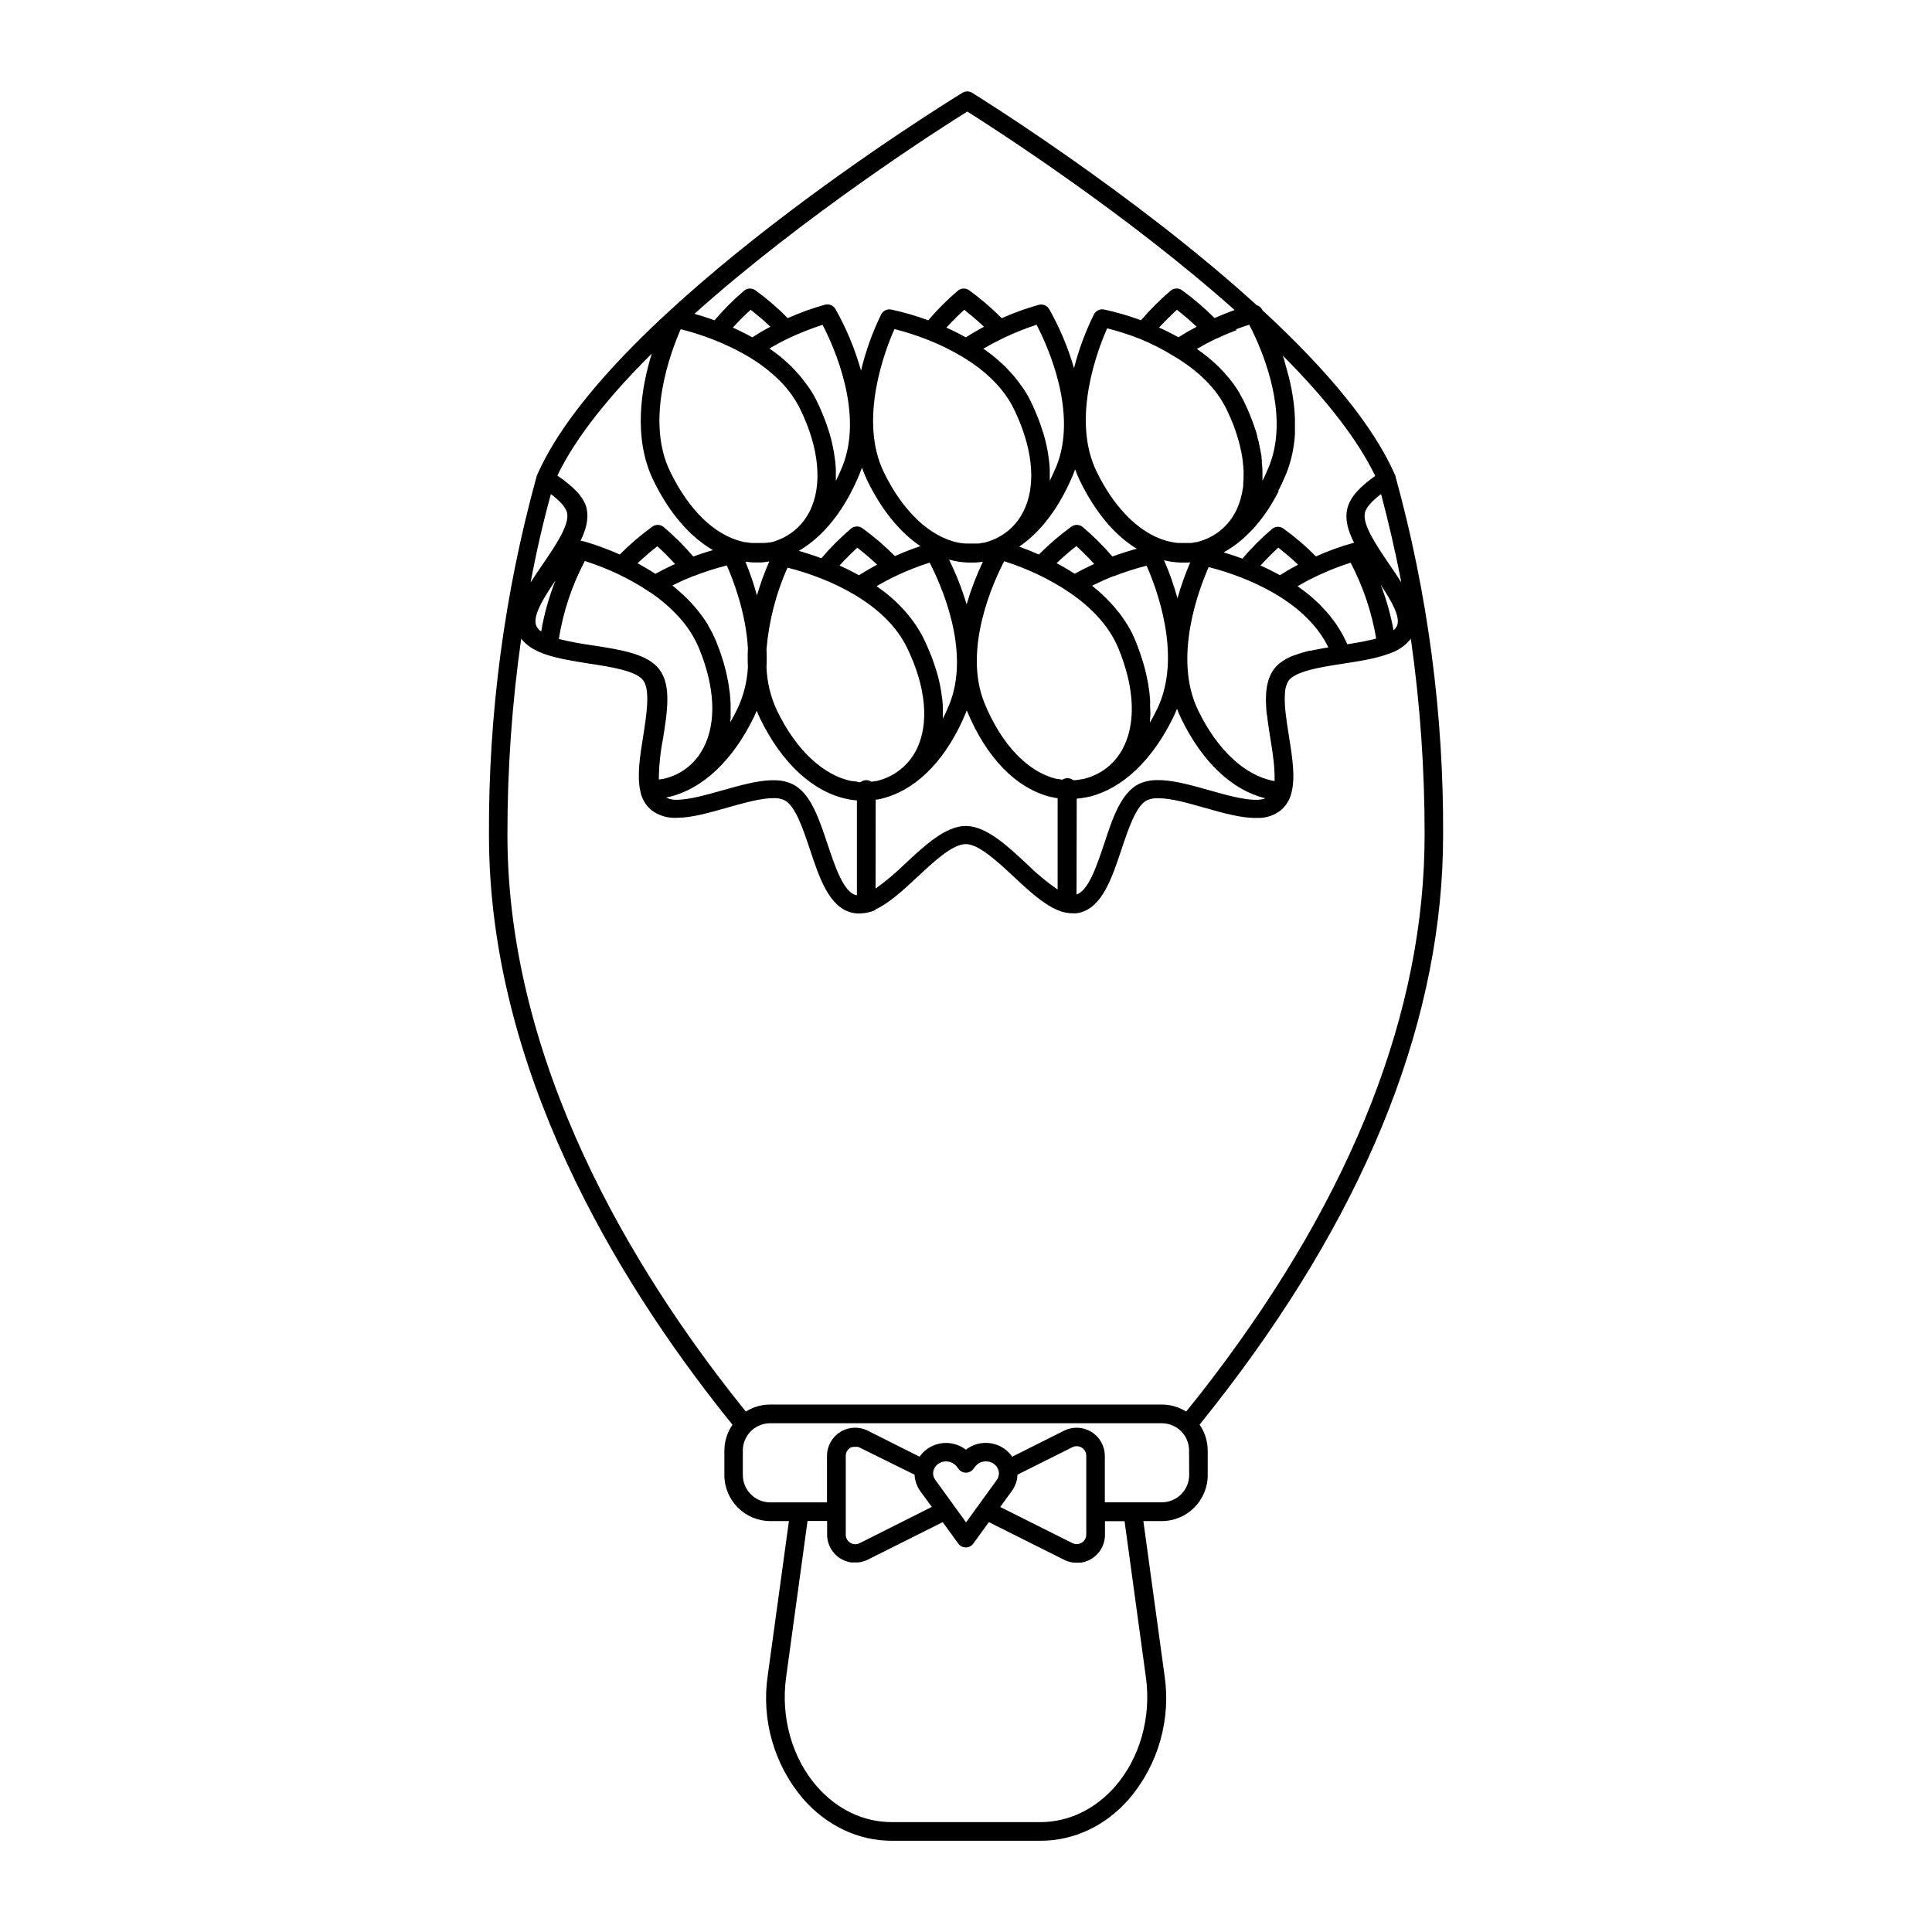
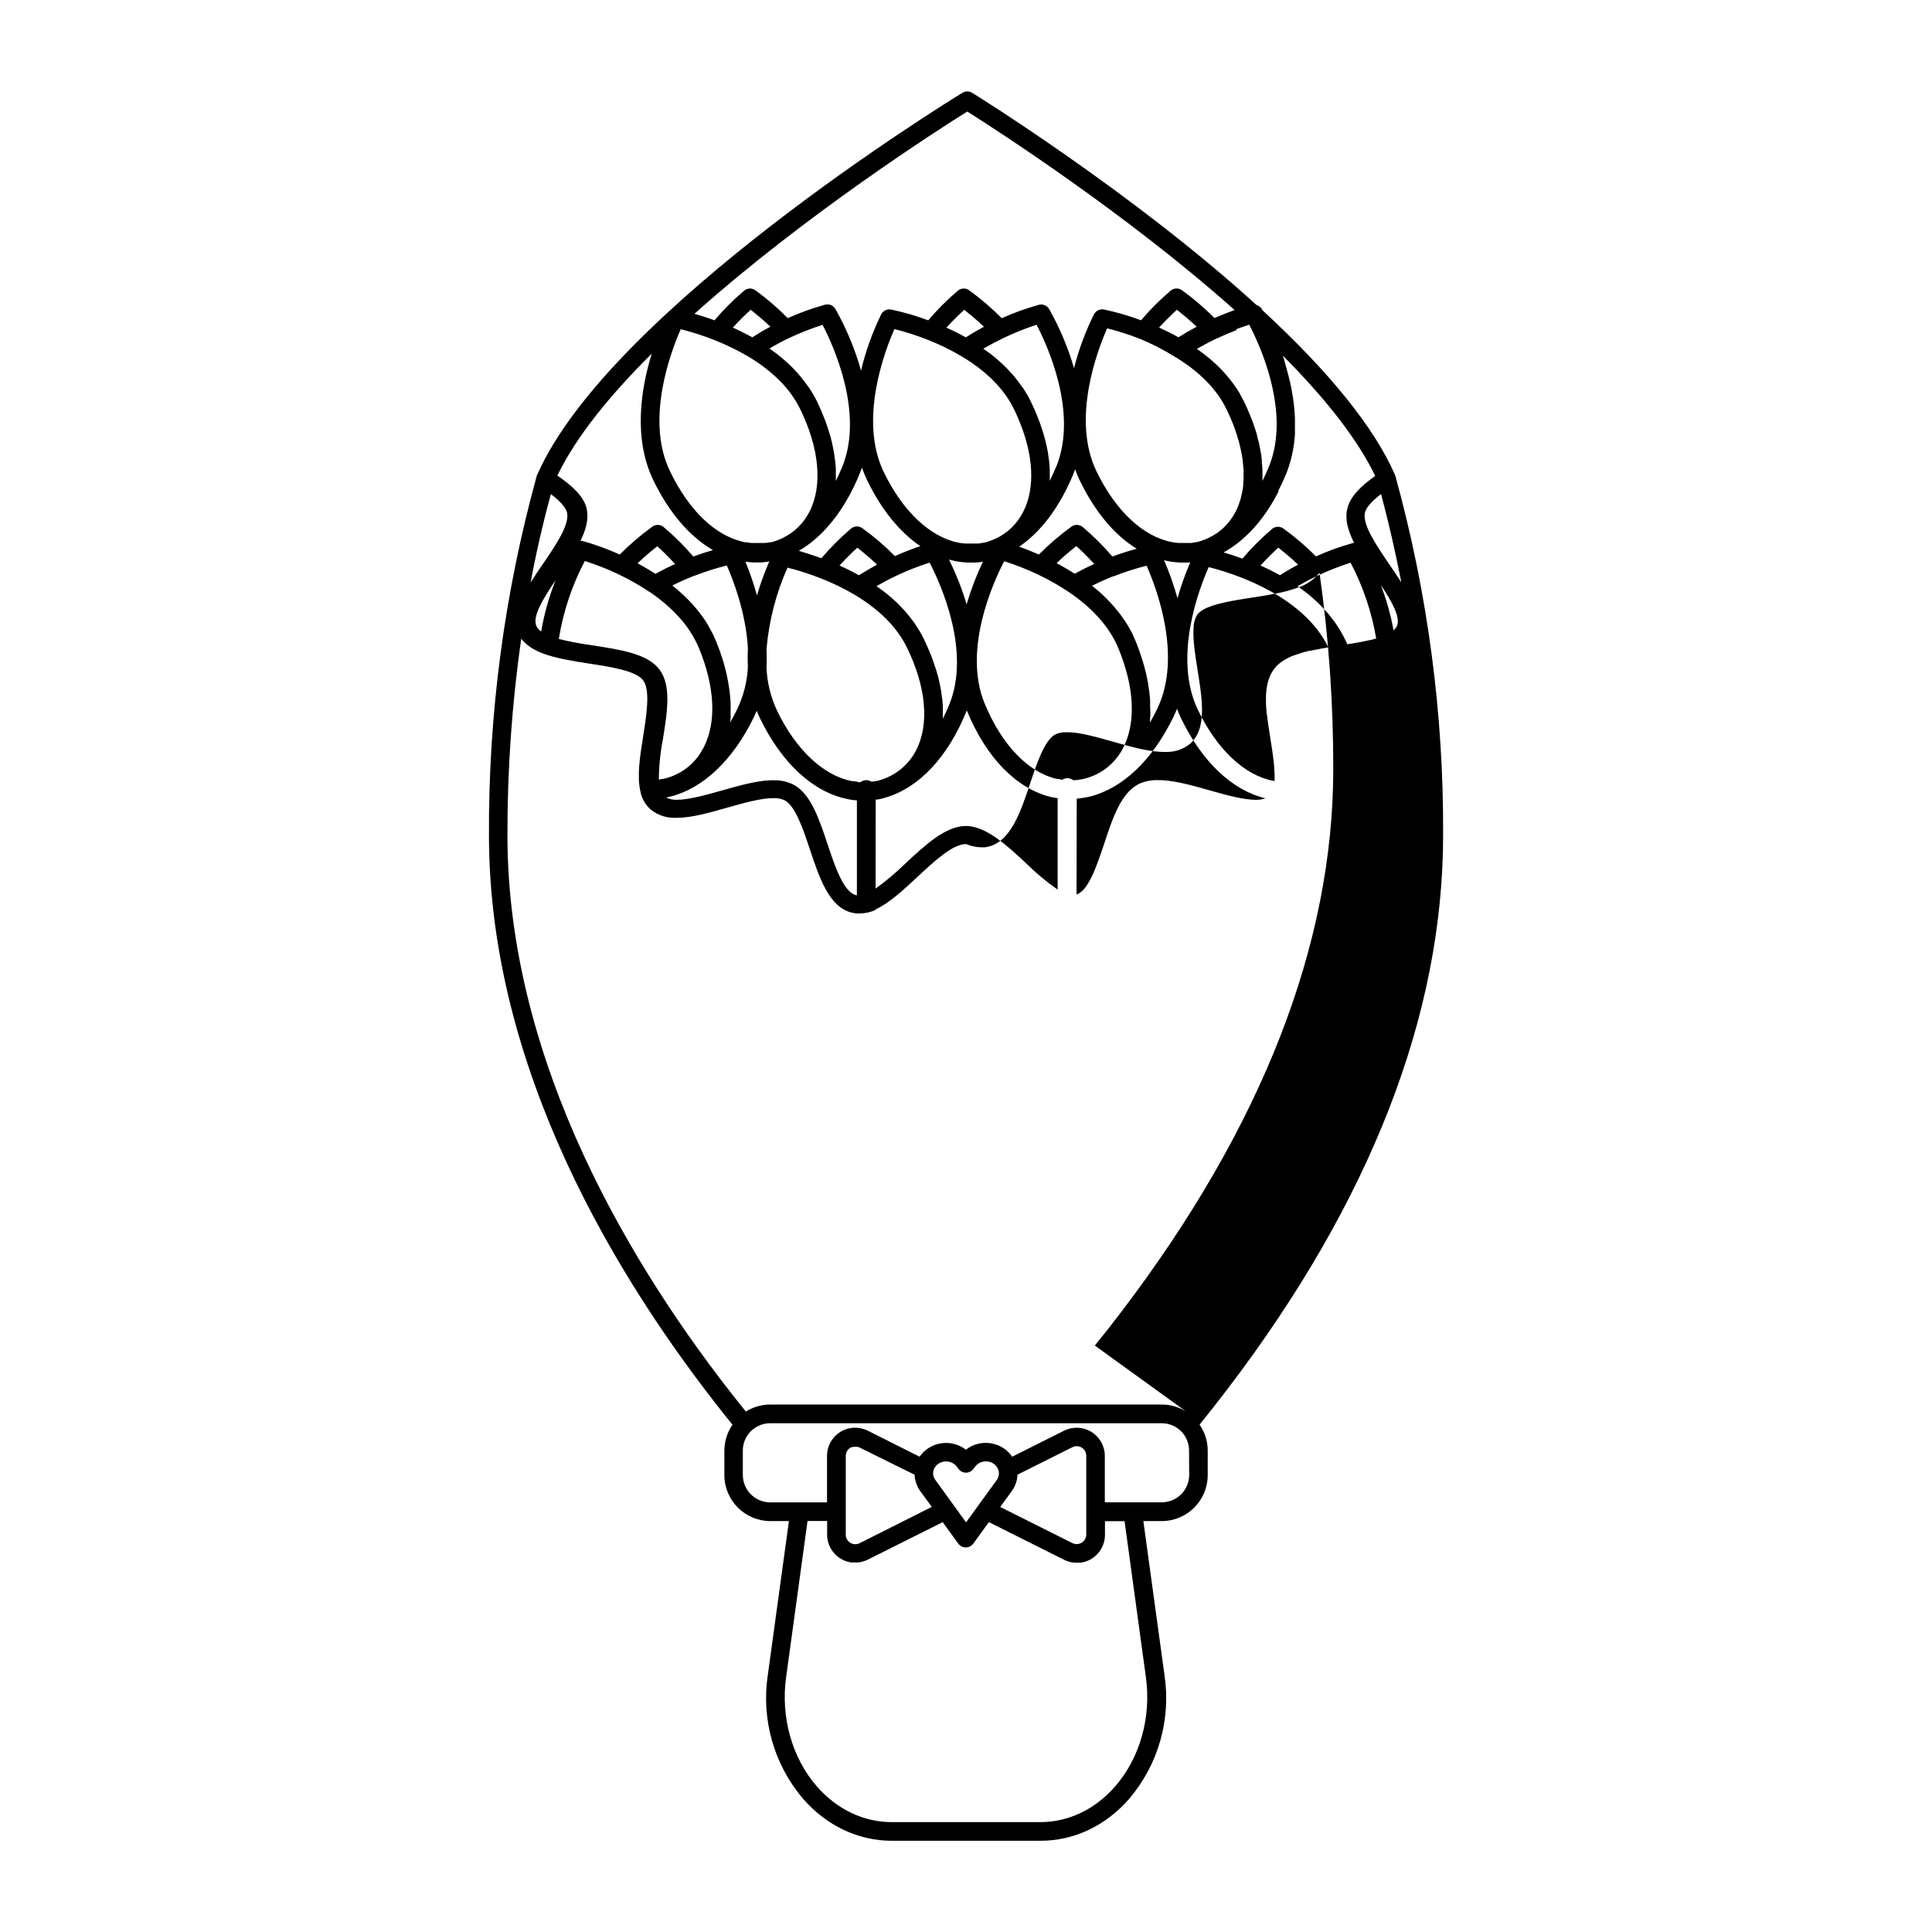
<svg xmlns="http://www.w3.org/2000/svg" fill="#000000" width="800px" height="800px" version="1.1" viewBox="144 144 512 512">
-   <path d="m526.44 365.32c0.164-32.121-4.082-64.113-12.625-95.082v-0.078c-0.051-0.16-0.117-0.316-0.195-0.465-5.481-12.449-17.27-27.07-35.02-43.445-0.148-0.254-0.234-0.395-0.234-0.395l-0.004 0.004c-0.32-0.484-0.801-0.844-1.355-1.012-32.914-29.953-74.941-55.988-75.375-56.254v-0.004c-0.793-0.48-1.789-0.48-2.578 0-3.809 2.332-93.41 57.555-112.65 101.14-0.082 0.148-0.148 0.301-0.199 0.461v0.078c-8.539 30.969-12.785 62.965-12.625 95.086 0 62.109 34.008 117.86 62.523 153.71 0.668 0.836 1.34 1.672 2.016 2.5h0.004c-1.406 2.023-2.156 4.426-2.156 6.887v6.477c0.012 6.723 5.461 12.164 12.184 12.172h4.922l-5.598 40.816h-0.004c-1.762 11.754 1.637 23.695 9.328 32.758 6.277 7.184 14.641 11.148 23.559 11.148h39.359c8.914 0 17.277-3.938 23.559-11.148h-0.004c7.691-9.062 11.094-21.004 9.328-32.758l-5.598-40.816h4.922c6.707-0.031 12.133-5.481 12.133-12.191v-6.477c0-2.461-0.754-4.863-2.156-6.887 2.461-3.051 4.922-6.18 7.379-9.406 37.973-49.852 57.16-99.246 57.16-146.82zm-16.434-90.352c1.969 7.394 3.703 14.918 5.207 22.574 0 0.266 0.109 0.543 0.156 0.816-0.984-1.594-2.106-3.227-3.238-4.871-3.324-4.922-7.106-10.402-6.414-13.578 0.336-1.613 2.223-3.406 4.281-4.981 0 0.012 0.012 0.031 0.012 0.043zm4.191 34.922 0.004 0.004c-0.215 0.438-0.523 0.828-0.898 1.141-0.75-4.102-1.879-8.121-3.375-12.016 2.844 4.262 5.316 8.562 4.273 10.875zm-34.441 23.477c0.227 2.098 0.582 4.301 0.934 6.543 0.207 1.27 0.414 2.539 0.582 3.797l0.004 0.008c0.004 0.023 0.004 0.051 0 0.078 0.188 1.301 0.336 2.566 0.422 3.769 0.004 0.023 0.004 0.051 0 0.078 0 0.582 0.07 1.152 0.078 1.691v0.051 1.613l-0.473-0.09c-7.519-1.484-14.762-8.285-19.777-18.637-6.809-13.922 0.285-32.344 2.785-37.984 2.973 0.754 5.894 1.695 8.75 2.816 1.113 0.434 2.176 0.895 3.227 1.367 0.828 0.383 1.645 0.766 2.441 1.172l1.238 0.641 0.207 0.117c0.641 0.344 1.27 0.688 1.879 1.055 6.602 3.938 11.285 8.629 13.914 14.004l0.051 0.109-0.523 0.09-0.984 0.168-0.543 0.098-1.605 0.316h-0.109l-0.906 0.207h-0.246l0.004-0.008c-1.332 0.305-2.648 0.695-3.934 1.172h-0.07c-0.324 0.117-0.641 0.254-0.984 0.383l-0.129 0.059-0.867 0.422-0.109 0.059h0.004c-0.363 0.195-0.719 0.41-1.062 0.641l-0.383 0.254-0.09 0.07-0.176 0.137v0.004c-0.055 0.031-0.102 0.066-0.148 0.105l-0.297 0.246-0.07 0.059h0.004c-0.051 0.043-0.094 0.09-0.137 0.141l-0.059 0.051v-0.004c-0.129 0.109-0.254 0.23-0.367 0.355l-0.051 0.059-0.117 0.129-0.07 0.078h0.004c-0.133 0.145-0.258 0.293-0.375 0.453-2.254 3.07-2.402 7.301-1.918 12.062zm-161-11.941c-3.102-4.133-10.137-5.227-17.574-6.375-3.059-0.41-6.094-0.98-9.09-1.715 1.156-7.215 3.481-14.195 6.887-20.664 2.977 0.945 5.887 2.086 8.707 3.414l0.699 0.344 1.789 0.895c0.363 0.188 0.707 0.383 1.062 0.582 0.5 0.277 0.984 0.551 1.484 0.836 0.5 0.285 0.789 0.453 1.172 0.688l0.543 0.336c0.59 0.367 1.16 0.742 1.711 1.121h0.059l0.004 0.004c2.82 1.891 5.402 4.109 7.695 6.613 2.227 2.418 4.023 5.199 5.312 8.223 4.262 10.332 4.703 19.68 1.25 26.383-0.148 0.285-0.305 0.551-0.473 0.816-0.168 0.266-0.148 0.285-0.234 0.422-0.211 0.32-0.426 0.648-0.648 0.984l-0.148 0.215-0.07 0.07c-1.684 2.203-3.922 3.918-6.484 4.973-0.434 0.176-0.895 0.336-1.367 0.48l-0.738 0.215-0.602 0.137h-0.129c-0.316 0.07-0.648 0.129-0.984 0.168h0.004c0.027-3.598 0.395-7.191 1.09-10.723 1.16-7.262 2.273-14.191-0.926-18.441zm23.449-5.57c-0.086 1.641-0.086 3.281 0 4.922-0.199 3.836-1.148 7.598-2.793 11.07-0.602 1.25-1.238 2.441-1.898 3.57 0-0.363 0.078-0.727 0.109-1.102s0-0.512 0-0.766v-0.254-1.094-1.367c0-0.461 0-0.68-0.051-0.984 0-0.5-0.059-0.984-0.109-1.516 0-0.324-0.07-0.648-0.109-0.984-0.059-0.543-0.137-1.082-0.227-1.625-0.051-0.316-0.098-0.629-0.156-0.984-0.098-0.562-0.215-1.133-0.344-1.703-0.07-0.316-0.137-0.621-0.215-0.984-0.137-0.59-0.297-1.191-0.461-1.781-0.09-0.305-0.168-0.609-0.254-0.914-0.188-0.629-0.402-1.25-0.621-1.879-0.098-0.297-0.176-0.582-0.285-0.867-0.246-0.699-0.523-1.398-0.797-2.098l-0.254-0.648-0.059-0.137c-0.117-0.285-0.246-0.59-0.383-0.875-0.137-0.285-0.195-0.422-0.297-0.629l-0.129-0.266-0.09-0.176-0.07-0.137c-0.234-0.461-0.48-0.914-0.746-1.367l-0.09-0.156-0.254-0.422-0.004-0.008c0.004-0.027 0.004-0.059 0-0.086-0.137-0.227-0.277-0.453-0.422-0.68-0.148-0.227-0.195-0.285-0.285-0.434-0.09-0.148-0.383-0.562-0.582-0.848-0.195-0.285-0.5-0.688-0.766-1.031s-0.336-0.453-0.523-0.68l-0.098-0.137c-0.254-0.316-0.512-0.629-0.789-0.934v-0.004c-0.055-0.07-0.113-0.141-0.176-0.203l-0.129-0.137c-0.129-0.156-0.266-0.305-0.402-0.453l-0.156-0.176c-0.234-0.266-0.48-0.531-0.746-0.789l-0.375-0.383c-0.707-0.707-1.465-1.406-2.254-2.098-0.234-0.215-0.48-0.434-0.738-0.641l-0.875-0.727-0.117-0.09 0.402-0.207c0.582-0.285 1.172-0.562 1.77-0.836l0.816-0.383c0.848-0.375 1.703-0.727 2.59-1.082h0.109-0.004c2.852-1.121 5.773-2.059 8.746-2.805 1.598 3.629 5.07 12.457 5.59 22zm-0.648-22.977h0.168c0.336 0 0.668 0.09 0.984 0.109 0.316 0.02 0.602 0.059 0.914 0.07h0.875 0.984c0.277 0 0.648 0 0.984-0.078l0.602-0.07c0.242-0.023 0.488-0.059 0.727-0.109h0.07c-1.281 2.93-2.371 5.938-3.269 9.004-0.828-3.035-1.844-6.016-3.039-8.926zm-19.504 0.984c-0.5 0.227-0.984 0.461-1.477 0.699-0.492 0.234-0.719 0.363-1.074 0.551l-1.379 0.727-0.434 0.227-0.117-0.07c-0.434-0.285-0.875-0.562-1.328-0.836l-0.707-0.422-0.402-0.234-0.59-0.336-0.984-0.57-0.602-0.324h0.004c1.664-1.59 3.406-3.094 5.223-4.508 1.133 0.984 2.824 2.637 4.734 4.723-0.336 0.082-0.59 0.238-0.867 0.348zm-1.34 61.449 0.758-0.176h0.07c8.766-2.164 16.66-9.645 22.23-21.059 0.277-0.57 0.531-1.141 0.766-1.711 0.285 0.707 0.59 1.418 0.926 2.125 5.777 11.809 13.992 19.406 23.125 21.273l0.441 0.09 0.984 0.156c0.324 0 0.668 0.09 0.984 0.109h0.09v25.113h-0.207c-3.336-0.809-5.578-7.539-7.559-13.48-2.301-6.887-4.488-13.473-9.141-15.863-1.531-0.746-3.215-1.125-4.922-1.113h-0.176-0.738c-3.828 0.109-8.285 1.379-12.898 2.676-4.203 1.18-8.766 2.481-12.082 2.508h-0.109v0.004c-0.938 0.012-1.863-0.191-2.707-0.59zm49.988-4.211c-0.227 0-0.441-0.059-0.66-0.109h-0.363c-7.519-1.516-14.762-8.305-19.738-18.629v0.004c-1.707-3.621-2.664-7.551-2.812-11.551 0.082-1.582 0.082-3.164 0-4.742 0.629-7.477 2.512-14.797 5.57-21.648 2.973 0.75 5.894 1.691 8.746 2.812 3.109 1.203 6.117 2.66 8.992 4.352 6.602 3.938 11.285 8.629 13.914 14.012 5.098 10.422 5.984 20.32 2.449 27.199l-0.059 0.117c-1.961 3.754-5.356 6.562-9.414 7.781-0.234 0.078-0.473 0.137-0.707 0.195l-0.188 0.051-0.227 0.051h-0.199c-0.113 0.031-0.234 0.055-0.355 0.066l-0.215 0.051h-0.129c-0.121 0.023-0.246 0.043-0.371 0.051-0.402-0.27-0.875-0.414-1.359-0.414-0.555-0.004-1.098 0.188-1.523 0.539h-0.594c-0.273-0.145-0.52-0.188-0.758-0.215zm-22.355-115.01 1.664-0.926 0.777-0.422c0.809-0.422 1.633-0.836 2.481-1.23 2.832-1.328 5.746-2.473 8.727-3.426 2.844 5.473 11.078 23.41 5.164 37.738-0.523 1.258-1.074 2.469-1.652 3.633v-0.098-2.125-0.719c0-0.531-0.059-1.062-0.109-1.605 0-0.266 0-0.543-0.09-0.816-0.059-0.543-0.137-1.094-0.227-1.652 0-0.246-0.07-0.48-0.117-0.727-0.137-0.797-0.297-1.605-0.492-2.41l0.004-0.004c0.004-0.02 0.004-0.039 0-0.059-0.188-0.797-0.402-1.594-0.648-2.402-0.078-0.266-0.156-0.523-0.246-0.777-0.176-0.582-0.375-1.172-0.582-1.75l-0.324-0.887c-0.223-0.59-0.461-1.18-0.707-1.77-0.109-0.266-0.215-0.531-0.336-0.797-0.363-0.855-0.758-1.711-1.172-2.578-0.414-0.867-0.746-1.438-1.172-2.137-0.129-0.227-0.277-0.441-0.414-0.668-0.297-0.473-0.609-0.984-0.984-1.418-0.176-0.254-0.363-0.5-0.551-0.746-0.316-0.434-0.648-0.867-0.984-1.277-0.203-0.254-0.41-0.5-0.621-0.738-0.375-0.434-0.758-0.848-1.152-1.27-0.215-0.215-0.414-0.441-0.629-0.66-0.492-0.48-0.984-0.984-1.516-1.426-0.148-0.137-0.285-0.277-0.441-0.402-0.68-0.602-1.387-1.191-2.125-1.762l-0.57-0.414c-0.461-0.344-0.906-0.688-1.387-0.984zm-0.984-5.078-1.34 0.746c-0.355 0.195-0.688 0.402-0.984 0.609-0.297 0.207-0.848 0.512-1.258 0.777l-0.414 0.246-0.422-0.227-1.398-0.738-1.055-0.531c-0.492-0.246-0.984-0.473-1.484-0.707-0.266-0.117-0.523-0.254-0.797-0.375 1.91-2.086 3.602-3.699 4.734-4.723 1.23 0.984 3.102 2.488 5.227 4.496zm24.414 38.652c0.234-0.57 0.453-1.152 0.648-1.73v-0.004c0.406 1.18 0.883 2.336 1.43 3.457 3.789 7.766 8.621 13.668 14.051 17.348-1.73 0.582-4.082 1.438-6.75 2.629v-0.004c-2.68-2.699-5.578-5.18-8.66-7.41-0.898-0.625-2.106-0.574-2.953 0.121-2.828 2.406-5.461 5.039-7.871 7.871-2.293-0.848-4.34-1.477-5.973-1.969 6.535-3.777 12.152-10.805 16.066-20.309zm83.324-31.273c6.613 3.938 11.297 8.641 13.914 14.012 0.648 1.34 1.238 2.656 1.742 3.938 0.137 0.316 0.246 0.629 0.355 0.984 0.07 0.156 0.129 0.324 0.188 0.492l0.117 0.336c0.09 0.234 0.168 0.48 0.234 0.719 0.07 0.234 0.129 0.383 0.188 0.57 0.176 0.551 0.324 1.102 0.48 1.645 0.059 0.215 0.117 0.422 0.168 0.641 0.137 0.512 0.246 0.984 0.355 1.535 0 0.176 0.09 0.355 0.117 0.531 0.137 0.668 0.246 1.34 0.336 1.969 0 0.246 0.059 0.492 0.078 0.727 0 0.434 0.098 0.867 0.129 1.289 0 0.266 0 0.531 0.051 0.797 0.051 0.266 0 0.809 0 1.211v0.727c0 0.5 0 0.984-0.078 1.496v0.375c0 0.602-0.137 1.191-0.234 1.77 0 0.188-0.078 0.363-0.117 0.543-0.078 0.414-0.168 0.809-0.277 1.199 0 0.207-0.109 0.402-0.168 0.602-0.109 0.383-0.234 0.758-0.375 1.121-0.059 0.176-0.117 0.344-0.188 0.512-0.195 0.492-0.414 0.984-0.648 1.438 0 0 0 0.07-0.051 0.098-0.051 0.031 0 0 0 0-0.277 0.523-0.582 0.984-0.895 1.504l-0.168 0.246c-0.645 0.926-1.387 1.777-2.215 2.547l-0.266 0.227c-0.418 0.371-0.855 0.719-1.309 1.043-0.688 0.473-1.406 0.895-2.156 1.258-0.355 0.176-0.699 0.324-1.043 0.461l-0.344 0.129c-0.324 0.129-0.648 0.246-0.984 0.344l-0.766 0.215h-0.078v0.004c-0.098 0.027-0.195 0.047-0.297 0.059h-0.168l-0.383 0.078-0.297 0.059-0.383 0.051h-1.309-1.504-0.602c-0.617-0.051-1.23-0.141-1.84-0.266-7.527-1.496-14.762-8.285-19.789-18.637-6.801-13.922 0.285-32.336 2.785-37.984 2.977 0.75 5.902 1.691 8.758 2.816 3.098 1.281 6.086 2.809 8.934 4.574zm-3.938-7.578c1.91-2.086 3.602-3.699 4.734-4.723 1.23 0.984 3.109 2.488 5.227 4.496l-0.402 0.227-0.109 0.059-0.375 0.207-1.199 0.652-0.473 0.266-0.855 0.523-0.914 0.562-0.473 0.297-0.441-0.227c-0.441-0.246-0.906-0.492-1.367-0.727l-1.082-0.551-1.465-0.699zm-2.352 99.688v-0.297c0-0.68-0.078-1.367-0.148-2.055 0-0.246-0.059-0.492-0.078-0.738-0.07-0.59-0.156-1.18-0.254-1.77 0-0.246-0.07-0.473-0.109-0.719-0.152-0.809-0.316-1.625-0.5-2.449l-0.059-0.207c-0.176-0.766-0.383-1.535-0.609-2.312-0.07-0.266-0.156-0.523-0.234-0.789-0.188-0.621-0.395-1.238-0.609-1.871-0.09-0.254-0.168-0.512-0.266-0.777-0.305-0.855-0.629-1.723-0.984-2.59-0.355-0.867-0.66-1.484-0.984-2.215l-0.383-0.699c-0.266-0.492-0.543-0.984-0.836-1.465-0.168-0.266-0.336-0.531-0.512-0.797-0.285-0.441-0.59-0.887-0.906-1.32l-0.582-0.797c-0.336-0.434-0.688-0.867-1.055-1.301-0.195-0.246-0.395-0.48-0.609-0.727-0.434-0.492-0.895-0.984-1.379-1.465-0.148-0.168-0.297-0.324-0.453-0.48-0.641-0.641-1.309-1.258-1.969-1.871l-0.602-0.5c-0.414-0.355-0.828-0.707-1.27-1.062l0.414-0.207c0.57-0.285 1.16-0.562 1.75-0.836l0.828-0.375c0.848-0.383 1.703-0.738 2.59-1.094h0.109v0.008c2.852-1.117 5.773-2.055 8.746-2.805 2.5 5.637 9.605 24.031 2.785 37.984-0.602 1.25-1.238 2.441-1.898 3.582v-0.395c0-0.543 0.09-1.082 0.117-1.645v-0.621c-0.059-0.793-0.059-1.551-0.086-2.32zm-15.652-36.668-1.457 0.699c-0.375 0.176-0.727 0.363-1.082 0.551l-1.379 0.727-0.434 0.227-0.414-0.254c-0.402-0.254-0.816-0.512-1.238-0.758s-0.699-0.422-1.055-0.629c-0.355-0.207-0.867-0.492-1.309-0.727-0.266-0.148-0.512-0.297-0.777-0.434l0.004-0.004c1.664-1.59 3.406-3.094 5.223-4.508 1.133 0.984 2.824 2.637 4.734 4.723zm19.324-1.379 0.914 0.227c0.797 0.16 1.602 0.277 2.414 0.344 0.266 0 0.531 0 0.828 0.059h0.867 1.043c0.324 0 0.551 0 0.828-0.059h0.059-0.004c-1.344 3.094-2.473 6.269-3.387 9.516-0.953-3.441-2.141-6.812-3.562-10.086zm-7.223-3.031c-1.703 0.453-3.938 1.133-6.465 2.055v0.004c-2.41-2.816-5.043-5.43-7.871-7.824-0.848-0.695-2.051-0.742-2.953-0.117-3.082 2.231-5.977 4.707-8.656 7.41-1.969-0.867-3.731-1.555-5.215-2.086 5.797-3.938 10.754-10.539 14.328-19.199 0.176-0.422 0.336-0.867 0.492-1.301h-0.004c0.367 1.031 0.785 2.039 1.262 3.023 4.023 8.254 9.18 14.465 15.082 18.035zm-21.41-21.648c-0.523 1.258-1.074 2.469-1.652 3.633v-2.176-0.707c0-0.531-0.059-1.074-0.109-1.613 0-0.266-0.051-0.543-0.078-0.809-0.07-0.551-0.148-1.102-0.234-1.664 0-0.246-0.07-0.48-0.109-0.727-0.148-0.797-0.305-1.605-0.5-2.41-0.188-0.797-0.414-1.613-0.66-2.422-0.078-0.254-0.156-0.523-0.246-0.777-0.176-0.582-0.375-1.16-0.582-1.75l-0.324-0.887c-0.223-0.59-0.461-1.18-0.707-1.77-0.109-0.266-0.215-0.531-0.336-0.797-0.363-0.855-0.758-1.711-1.172-2.578-0.414-0.867-0.746-1.438-1.172-2.137-0.129-0.227-0.277-0.441-0.414-0.668-0.297-0.473-0.609-0.984-0.984-1.418-0.176-0.254-0.363-0.5-0.551-0.746-0.316-0.434-0.648-0.855-0.984-1.277l-0.621-0.746c-0.375-0.422-0.758-0.836-1.152-1.25-0.207-0.227-0.414-0.453-0.629-0.668-0.48-0.48-0.984-0.984-1.504-1.418-0.156-0.137-0.297-0.285-0.453-0.414-0.68-0.602-1.387-1.18-2.125-1.762l-0.582-0.422c-0.453-0.336-0.906-0.68-1.379-0.984l0.363-0.215c0.551-0.316 1.102-0.621 1.672-0.926 0.254-0.137 0.5-0.285 0.766-0.414 0.828-0.434 1.664-0.855 2.527-1.27l0.008-0.008c2.844-1.359 5.773-2.539 8.77-3.519 2.863 5.461 11.098 23.379 5.176 37.734zm-19.848-36.762-1.328 0.738-1.055 0.621c-0.422 0.254-0.848 0.512-1.258 0.777l-0.395 0.246-0.441-0.227c-0.441-0.246-0.906-0.492-1.367-0.727l-1.082-0.551c-0.473-0.234-0.984-0.461-1.457-0.688-0.277-0.129-0.531-0.266-0.816-0.383 1.91-2.086 3.602-3.699 4.734-4.723 1.23 0.984 3.102 2.488 5.227 4.496-0.27 0.152-0.508 0.281-0.762 0.418zm-5.207 7.391c6.613 3.938 11.297 8.641 13.914 14.012 0.324 0.648 0.621 1.301 0.906 1.969 4.289 9.703 4.859 18.812 1.543 25.258l-0.059 0.109c-1.527 3-4 5.422-7.035 6.887-0.766 0.375-1.562 0.688-2.379 0.938l-0.766 0.215h-0.082c-0.098 0.027-0.195 0.047-0.297 0.059h-0.168l-0.383 0.078-0.297 0.059-0.383 0.051h-1.309-1.504-0.602c-0.625-0.031-1.25-0.105-1.867-0.219-7.519-1.496-14.762-8.285-19.777-18.637-6.801-13.922 0.285-32.336 2.785-37.984l-0.004 0.004c2.977 0.75 5.902 1.688 8.758 2.812 3.117 1.219 6.129 2.688 9.004 4.391zm-4.922 93.117c0-0.523-0.059-1.055-0.109-1.586 0-0.277 0-0.551-0.09-0.828-0.059-0.543-0.137-1.094-0.227-1.645 0-0.246-0.07-0.492-0.117-0.738-0.137-0.797-0.297-1.605-0.492-2.41v-0.059c-0.195-0.797-0.414-1.594-0.66-2.402-0.078-0.254-0.156-0.523-0.246-0.777-0.188-0.582-0.375-1.172-0.582-1.75l-0.324-0.887c-0.227-0.59-0.461-1.18-0.707-1.781-0.109-0.266-0.215-0.523-0.336-0.789-0.363-0.855-0.758-1.711-1.172-2.578-0.414-0.867-0.746-1.438-1.172-2.144l-0.434-0.695c-0.297-0.48-0.602-0.984-0.926-1.418l-0.562-0.758c-0.316-0.422-0.648-0.848-0.984-1.27-0.207-0.246-0.414-0.5-0.629-0.746-0.363-0.422-0.746-0.836-1.133-1.25-0.215-0.215-0.422-0.453-0.648-0.668-0.473-0.48-0.984-0.984-1.496-1.418l-0.453-0.414c-0.68-0.602-1.387-1.18-2.125-1.75l-0.602-0.441c-0.441-0.324-0.887-0.668-1.348-0.984l0.375-0.215c0.551-0.324 1.121-0.629 1.684-0.934l0.766-0.414c0.816-0.434 1.652-0.848 2.5-1.238l0.004-0.004c2.828-1.336 5.746-2.484 8.727-3.434 2.844 5.473 11.078 23.41 5.164 37.738-0.52 1.258-1.07 2.469-1.652 3.633v-0.098-2.125zm-18.18-37.473c-0.441 0.246-0.887 0.48-1.32 0.738l-1.062 0.629c-0.422 0.246-0.836 0.5-1.238 0.758l-0.441 0.266-0.441-0.227-1.359-0.727-1.082-0.551-1.457-0.688c-0.277-0.129-0.543-0.266-0.816-0.383 1.91-2.086 3.602-3.699 4.734-4.723 1.23 0.984 3.102 2.488 5.227 4.496zm19.809-1.742c0.523 0.137 1.043 0.266 1.574 0.375h-0.004c0.793 0.16 1.598 0.273 2.402 0.344 0.266 0 0.531 0 0.828 0.059h0.867 1.043c0.324 0 0.551 0 0.828-0.059h0.168l0.59-0.078c0.234 0 0.461-0.059 0.688-0.098h-0.004c-1.738 3.648-3.184 7.434-4.32 11.316-1.215-4.078-2.773-8.047-4.664-11.859zm-19.434 63.586h-0.004c0.059 0.004 0.121 0.004 0.18 0h0.246l0.648-0.129c0.215 0 0.422-0.09 0.641-0.148 0.355-0.09 0.699-0.176 0.984-0.277 8.777-2.609 16.316-10.609 21.234-22.535 0.078-0.176 0.137-0.363 0.207-0.551l0.059 0.148c5.144 12.449 13.047 20.547 22.258 22.82h0.098l0.543 0.109-0.004 0.004c0.25 0.062 0.496 0.117 0.75 0.156h0.375v24.254c-2.957-2.051-5.723-4.356-8.277-6.887-5.195-4.852-10.578-9.84-15.93-9.969h-0.078c-5.402 0-10.824 5.066-16.09 9.969-2.449 2.406-5.082 4.621-7.871 6.621zm48.215-5.453c-0.098 0-0.195 0-0.297-0.059h-0.117c-7.547-1.84-14.445-9.102-18.922-19.918-5.902-14.336 2.32-32.266 5.176-37.738v0.004c2.981 0.953 5.902 2.098 8.738 3.426 0.766 0.363 1.535 0.738 2.273 1.121 0.738 0.383 1.477 0.789 2.184 1.191 1.422 0.809 2.777 1.648 4.062 2.519 6.348 4.32 10.727 9.32 13.008 14.84 1.016 2.445 1.844 4.965 2.481 7.535 1.75 7.312 1.359 13.836-1.23 18.844-1.707 3.367-4.566 6.008-8.059 7.441-0.688 0.281-1.395 0.52-2.113 0.707l-0.609 0.137h-0.129c-0.594 0.129-1.191 0.215-1.793 0.266h-0.531c-0.434-0.348-0.969-0.535-1.523-0.531-0.48 0-0.949 0.141-1.348 0.406l-0.383-0.059-0.297-0.051-0.383-0.078zm5.059 5.215-0.004 0.004c0.816-0.066 1.625-0.184 2.422-0.355h0.117l0.766-0.176h0.109c8.746-2.195 16.621-9.652 22.18-21.047 0.363-0.746 0.68-1.496 0.984-2.254 0.336 0.895 0.707 1.781 1.133 2.668 5.617 11.504 13.512 18.934 22.289 21.066-0.633 0.23-1.297 0.363-1.969 0.391-0.094-0.004-0.184-0.004-0.277 0-3.344 0.098-8.176-1.27-12.586-2.519-4.41-1.25-8.855-2.488-12.555-2.676h-0.738c-1.875-0.109-3.75 0.242-5.461 1.023-4.656 2.391-6.887 8.926-9.141 15.852-1.969 5.797-4.113 12.359-7.32 13.422zm48.707-61.797c1.898-2.086 3.602-3.711 4.723-4.734 1.23 0.984 3.109 2.488 5.234 4.508l-0.758 0.422-1.32 0.727-1.062 0.629-1.25 0.766-0.414 0.254-0.434-0.227-1.379-0.727-1.074-0.551-1.484-0.699zm17.633 12.43c-0.363-0.422-0.738-0.836-1.133-1.238-0.215-0.227-0.422-0.461-0.648-0.68-0.473-0.48-0.984-0.984-1.477-1.398l-0.473-0.441c-0.656-0.59-1.363-1.172-2.125-1.742-0.195-0.156-0.414-0.305-0.621-0.453-0.434-0.336-0.867-0.66-1.328-0.984l0.375-0.215c0.543-0.316 1.102-0.629 1.664-0.926l0.777-0.422c0.82-0.426 1.656-0.84 2.508-1.238 2.828-1.332 5.742-2.481 8.719-3.434 3.305 6.297 5.594 13.078 6.781 20.094l-0.512 0.148c-0.363 0.098-0.719 0.195-1.102 0.285h-0.156l-0.215 0.051-1.566 0.336-0.344 0.07-2.766 0.48-0.984 0.156c-0.215-0.473-0.441-0.984-0.688-1.465-0.363-0.727-0.746-1.438-1.172-2.144l-0.422-0.668c-0.297-0.48-0.602-0.984-0.926-1.418l-0.562-0.758c-0.316-0.422-0.648-0.848-0.984-1.27zm-12.695-32.648c0.254-0.523 0.512-1.043 0.758-1.586l0.168-0.344c0.301-0.656 0.598-1.336 0.887-2.035 0.246-0.582 0.461-1.18 0.668-1.77 0-0.109 0.059-0.215 0.098-0.324 0.156-0.473 0.305-0.984 0.434-1.426 0.059-0.195 0.109-0.395 0.156-0.59 0.098-0.395 0.195-0.789 0.277-1.172 0.078-0.383 0.098-0.48 0.148-0.719 0.051-0.234 0.137-0.707 0.188-1.062s0.078-0.512 0.117-0.766c0.039-0.254 0.09-0.68 0.129-0.984 0.039-0.305 0.059-0.523 0.078-0.777 0.02-0.254 0.059-0.699 0.078-1.043s0-0.48 0-0.727v-1.152-0.59-1.406-0.223c0.004-0.043 0.004-0.086 0-0.125-0.102-2.484-0.391-4.961-0.855-7.402 0-0.148-0.051-0.297-0.078-0.441-0.031-0.148-0.07-0.355-0.109-0.531-0.039-0.176-0.07-0.324-0.109-0.492l-0.117-0.57c0-0.148-0.07-0.285-0.098-0.422-0.078-0.305-0.148-0.609-0.227-0.914s-0.109-0.441-0.168-0.66c-0.316-1.238-0.668-2.43-0.984-3.582v-0.137-0.004c-0.023-0.078-0.047-0.156-0.078-0.234-0.109-0.344-0.227-0.688-0.336-0.984 0-0.078-0.051-0.156-0.078-0.227 11.809 11.855 20.016 22.555 24.512 31.91-3.582 2.539-6.699 5.371-7.438 8.855-0.602 2.785 0.254 5.758 1.84 8.855l-0.254 0.051h-0.004c-3.367 0.934-6.656 2.125-9.84 3.562-2.68-2.707-5.578-5.184-8.668-7.41-0.898-0.625-2.106-0.578-2.953 0.117-2.832 2.41-5.465 5.043-7.871 7.875-1.859-0.68-3.551-1.219-4.988-1.645l0.531-0.305 0.305-0.176c0.383-0.234 0.766-0.473 1.141-0.727l0.277-0.176c0.453-0.316 0.906-0.641 1.359-0.984 0.453-0.344 0.926-0.746 1.379-1.141l0.109-0.098c0.395-0.344 0.789-0.707 1.18-1.082l0.297-0.297c0.324-0.324 0.648-0.66 0.984-0.984l0.324-0.355c0.316-0.344 0.629-0.707 0.934-1.082 0.098-0.098 0.188-0.207 0.277-0.316 0.363-0.441 0.727-0.906 1.082-1.379l0.078-0.098c0.777-1.043 1.535-2.144 2.254-3.316l0.195-0.324c0.285-0.461 0.562-0.934 0.836-1.426l0.254-0.453c0.254-0.461 0.5-0.926 0.746-1.406-0.039-0.309 0.039-0.465 0.129-0.621zm-11.414-42.379 0.984-0.363 0.758-0.266 0.168-0.059 1.574-0.523c0.473 0.895 1.082 2.125 1.742 3.602 3.445 7.625 8.395 22.09 3.426 34.137-0.336 0.828-0.699 1.613-1.062 2.391-0.195 0.422-0.395 0.848-0.602 1.258v-0.66-0.984-0.402-0.336-0.09c0-0.461 0-0.926-0.078-1.387v-0.07c0-0.246 0-0.492-0.07-0.738-0.07-0.246 0-0.324 0-0.48s0-0.5-0.09-0.758v0.004c0.008-0.105 0.008-0.211 0-0.316 0-0.422-0.109-0.836-0.188-1.258l-0.059-0.285c0-0.277-0.109-0.551-0.156-0.836-0.051-0.285-0.109-0.551-0.168-0.828-0.059-0.277-0.09-0.375-0.129-0.562-0.004-0.027-0.004-0.059 0-0.086 0-0.215-0.117-0.434-0.176-0.66-0.059-0.227-0.176-0.699-0.277-1.055v-0.148c0-0.051-0.098-0.344-0.156-0.523v0.004c-0.004-0.023-0.004-0.051 0-0.078 0-0.117-0.078-0.234-0.109-0.355-0.031-0.117-0.09-0.297-0.137-0.441-0.051-0.148-0.109-0.297-0.148-0.434-0.137-0.414-0.277-0.828-0.422-1.238l-0.324-0.887c-0.156-0.426-0.324-0.848-0.5-1.27-0.051-0.117-0.09-0.246-0.137-0.363-0.051-0.117-0.109-0.254-0.156-0.375-0.051-0.117-0.156-0.375-0.246-0.562l-0.234-0.551-0.137-0.324c-0.254-0.562-0.523-1.133-0.797-1.703-0.129-0.266-0.297-0.531-0.434-0.797-0.215-0.414-0.422-0.828-0.66-1.23v-0.051c0-0.059-0.07-0.109-0.098-0.156l-0.09-0.148-0.176-0.297c-0.188-0.305-0.375-0.609-0.59-0.914l-0.008 0.004c-0.023-0.031-0.047-0.062-0.066-0.098-0.066-0.109-0.141-0.215-0.219-0.316l-0.117-0.176-0.156-0.227-0.137-0.188-0.109-0.156-0.453-0.59c-0.137-0.168-0.266-0.344-0.395-0.512l-0.492-0.602-0.434-0.5-0.117-0.137-0.48-0.551-0.621-0.668-0.355-0.363-0.059-0.059-0.215-0.227-0.441-0.434-0.641-0.602-0.602-0.543-0.234-0.207-0.137-0.129c-0.57-0.5-1.172-0.984-1.781-1.465l-0.207-0.156-0.195-0.156c-0.48-0.363-0.984-0.727-1.484-1.082l-0.277-0.207 0.375-0.215c0.543-0.316 1.102-0.621 1.664-0.926l0.168-0.09 0.688-0.363c0.777-0.414 1.586-0.816 2.402-1.199h0.059c0.453-0.215 0.906-0.422 1.34-0.609l1.289-0.562c0.363-0.156 0.719-0.305 1.062-0.434l1.465-0.582zm-71.23-57.703c7.074 4.469 41.938 26.852 70.848 52.605l-0.441 0.168-0.156 0.051-0.531 0.195-0.414 0.156-0.176 0.07-0.129 0.051c-0.984 0.375-2.027 0.809-3.141 1.289l-0.336 0.148v-0.004c-2.684-2.691-5.578-5.168-8.66-7.398-0.898-0.625-2.106-0.578-2.949 0.117-2.832 2.41-5.465 5.043-7.875 7.871-3.203-1.195-6.492-2.152-9.84-2.863-1.066-0.195-2.141 0.332-2.637 1.301-2.262 4.551-4.031 9.332-5.281 14.258-1.582-5.465-3.797-10.723-6.594-15.676-0.562-0.934-1.672-1.391-2.727-1.121-3.363 0.938-6.652 2.125-9.84 3.551-2.676-2.703-5.57-5.184-8.648-7.418-0.898-0.633-2.106-0.586-2.953 0.109-2.832 2.406-5.465 5.039-7.871 7.871-3.207-1.195-6.496-2.152-9.84-2.863-1.07-0.199-2.144 0.328-2.637 1.297-2.32 4.754-4.109 9.746-5.336 14.891-1.594-5.684-3.867-11.156-6.769-16.297-0.555-0.984-1.715-1.465-2.805-1.16-3.363 0.934-6.652 2.121-9.84 3.551-2.66-2.695-5.535-5.168-8.598-7.398-0.898-0.633-2.106-0.586-2.953 0.109-2.832 2.406-5.465 5.039-7.871 7.871-1.969-0.727-3.797-1.301-5.305-1.73 29.312-26.246 65.07-49.094 72.305-53.602zm-75.938 57.684c2.977 0.746 5.898 1.688 8.75 2.812 1.043 0.402 2.047 0.836 3.031 1.277v0.004c2.043 0.914 4.039 1.938 5.973 3.07 3.074 1.793 5.914 3.965 8.453 6.465 2.219 2.199 4.059 4.75 5.449 7.547 5.098 10.422 5.984 20.328 2.449 27.207l-0.059 0.109c-1.535 2.984-4 5.387-7.023 6.84-0.57 0.277-1.156 0.523-1.754 0.734l-0.156 0.051-0.473 0.156c-0.246 0.078-0.48 0.137-0.719 0.195h-0.195l-0.215 0.051h-0.188l-0.375 0.078h-0.305l-0.363 0.051h-1.309-1.516-0.719c-0.246 0-0.492-0.059-0.727-0.09l-0.66-0.098h-0.219c-0.043-0.004-0.086-0.004-0.129 0l-0.738-0.176c-7.352-1.801-14.102-8.355-19.02-18.461-6.828-13.766 0.254-32.176 2.754-37.824zm-7.684 6.477c-2.785 9.023-5.059 22.336 0.473 33.664 4.144 8.512 9.586 14.828 15.742 18.402-1.484 0.422-3.258 0.984-5.207 1.703l0.004-0.004c-2.41-2.816-5.043-5.43-7.875-7.824-0.844-0.695-2.051-0.742-2.949-0.117-3.086 2.231-5.981 4.707-8.66 7.41-2.754-1.219-5.156-2.098-6.887-2.676-1.73-0.582-2.832-0.848-2.953-0.875v-0.004c-0.184-0.051-0.371-0.074-0.562-0.078 1.445-2.953 2.203-5.777 1.645-8.434-0.738-3.445-4.074-6.277-7.785-8.855 4.973-10.332 14.062-21.43 25.016-32.316zm-26.727 37.215c2.055 1.574 3.938 3.375 4.289 4.981 0.68 3.18-3.102 8.699-6.426 13.578-1.133 1.645-2.242 3.277-3.238 4.871 1.48-7.953 3.269-15.762 5.375-23.43zm1.23 22.848c-1.738 4.379-3.016 8.93-3.809 13.578-0.539-0.367-0.977-0.871-1.27-1.457-1.148-2.547 1.918-7.457 5.078-12.121zm156.46 290.78c1.445 10.559-1.605 21.344-8.156 28.852-5.324 6.102-12.367 9.465-19.848 9.465h-39.359c-7.477 0-14.523-3.367-19.848-9.465-6.555-7.508-9.605-18.293-8.156-28.852l5.688-41.484h5.195v3.602h-0.004c-0.008 2.59 1.336 5 3.543 6.356 0.289 0.18 0.586 0.336 0.895 0.473 0.098 0 0.207 0.078 0.305 0.117s0.414 0.168 0.629 0.227c0.215 0.059 0.246 0.059 0.375 0.09h0.004c0.191 0.051 0.391 0.094 0.59 0.129h0.395-0.004c0.195 0.008 0.391 0.008 0.582 0h0.848l0.523-0.078 0.363-0.059 0.582-0.168 0.297-0.09h-0.004c0.293-0.098 0.578-0.215 0.855-0.355l2.391-1.199 17.457-8.738 4.152 5.719v-0.004c0.465 0.621 1.191 0.984 1.969 0.984 0.773 0 1.5-0.363 1.965-0.984l4.152-5.719 17.555 8.789 2.391 1.199v0.004c0.281 0.133 0.566 0.254 0.859 0.352 0.09 0.035 0.188 0.066 0.285 0.09l0.59 0.168 0.344 0.059 0.551 0.078h0.887c0.184 0.012 0.367 0.012 0.551 0h0.422c0.191-0.031 0.375-0.074 0.562-0.129 0.137 0 0.266-0.051 0.395-0.09l-0.004 0.004c0.207-0.062 0.414-0.137 0.613-0.219l0.324-0.129v0.004c0.309-0.137 0.609-0.297 0.895-0.473 2.207-1.355 3.551-3.766 3.543-6.359v-3.602h5.195zm-79.547-37.883v-20.844c-0.008-0.887 0.453-1.711 1.211-2.172 0.062-0.039 0.129-0.074 0.195-0.098 0.027-0.008 0.055-0.008 0.078 0l0.188-0.078h0.109l0.246-0.059h0.109v-0.004c0.125-0.008 0.254-0.008 0.383 0h0.098c0.133-0.012 0.262-0.012 0.395 0h0.137c0.188 0.039 0.363 0.105 0.531 0.199l14.543 7.184c0.012 0.176 0.031 0.355 0.059 0.531 0 0.168 0 0.344 0.059 0.512 0.059 0.168 0.109 0.461 0.168 0.699v-0.004c0.035 0.16 0.074 0.312 0.129 0.465 0.086 0.25 0.188 0.496 0.305 0.738 0.059 0.129 0.098 0.254 0.156 0.375v-0.004c0.191 0.371 0.406 0.723 0.652 1.055l0.156 0.227 2.894 3.938-18.246 9.18-0.887 0.441h0.004c-0.793 0.398-1.73 0.355-2.481-0.109-0.754-0.465-1.207-1.289-1.203-2.172zm23.145-16.168c-0.004-0.18 0.016-0.355 0.059-0.531v-0.117c0.176-0.809 0.664-1.516 1.355-1.969 0.18-0.117 0.367-0.219 0.562-0.305l0.188-0.07c0.137-0.051 0.277-0.094 0.422-0.129l0.207-0.051v0.004c0.152-0.027 0.309-0.043 0.465-0.051h0.316-0.004c0.203 0.008 0.402 0.031 0.602 0.07l0.246 0.07c0.164 0.039 0.324 0.094 0.48 0.164 0.078 0 0.168 0.07 0.246 0.117v0.004c0.156 0.082 0.305 0.176 0.445 0.285l0.195 0.148v-0.004c0.199 0.172 0.379 0.363 0.531 0.574l0.336 0.453v-0.004c0.441 0.672 1.188 1.082 1.988 1.102 0.805 0.02 1.57-0.352 2.043-1l0.434-0.582c0.789-1.039 2.086-1.566 3.375-1.367h0.129c0.492 0.086 0.961 0.273 1.379 0.551 0.695 0.449 1.188 1.156 1.367 1.969 0.047 0.207 0.07 0.418 0.066 0.629 0.004 0.203-0.016 0.41-0.059 0.609-0.094 0.426-0.273 0.828-0.531 1.18l-4.676 6.445-0.285 0.395-3.148 4.34-3.148-4.348-0.277-0.395-4.695-6.465h0.004c-0.379-0.496-0.602-1.098-0.629-1.723zm17.789 8.855 3.039-4.191h0.004c0.664-0.906 1.137-1.941 1.375-3.039 0.074-0.395 0.125-0.793 0.148-1.191v-0.137l14.555-7.281v-0.004c0.789-0.395 1.727-0.355 2.481 0.113 0.75 0.465 1.203 1.289 1.199 2.172v20.84c0.004 0.883-0.449 1.707-1.199 2.172-0.754 0.469-1.691 0.508-2.481 0.113l-0.887-0.441zm50.074-8.492h0.004c-0.012 4.004-3.258 7.246-7.262 7.254h-15.098v-12.293c0.004-2.59-1.336-5-3.543-6.363-2.207-1.363-4.965-1.48-7.281-0.316l-13.719 6.887-0.285-0.383c-0.059-0.078-0.117-0.168-0.188-0.246-0.07-0.078-0.215-0.246-0.336-0.363l-0.195-0.215-0.492-0.441-0.098-0.09c-0.207-0.168-0.422-0.324-0.648-0.48v-0.004c-0.957-0.641-2.035-1.078-3.168-1.289l-0.402-0.07c-2.301-0.328-4.633 0.297-6.465 1.723-2.918-2.25-6.945-2.391-10.016-0.352-0.887 0.582-1.648 1.336-2.246 2.211l-13.719-6.887h0.004c-2.316-1.172-5.07-1.055-7.281 0.309-2.207 1.359-3.551 3.769-3.543 6.363v12.32h-15.047c-4.004-0.008-7.25-3.25-7.262-7.254v-6.477 0.004c0-2.719 1.52-5.207 3.938-6.445 1.023-0.535 2.16-0.812 3.316-0.809h103.76c1.148 0 2.285 0.273 3.305 0.797 2.422 1.242 3.945 3.734 3.938 6.457zm-0.805-16.797c-1.934-1.219-4.176-1.863-6.465-1.859h-103.75c-2.285-0.004-4.531 0.641-6.465 1.859-0.602-0.746-1.199-1.484-1.801-2.242-28.004-35.207-61.383-89.898-61.383-150.55v-0.004c-0.023-17.406 1.195-34.789 3.652-52.023 0.27 0.352 0.57 0.684 0.895 0.984 0.137 0.152 0.285 0.289 0.445 0.414 0.156 0.148 0.324 0.285 0.5 0.414l0.344 0.254c0.203 0.156 0.418 0.297 0.641 0.426l0.461 0.277c0.383 0.215 0.727 0.395 1.062 0.551l0.57 0.254 0.531 0.215 0.234 0.09 0.789 0.285 0.836 0.277 0.984 0.277 0.168 0.051 0.316 0.078c0.305 0.09 0.621 0.168 0.895 0.227 1.074 0.254 2.176 0.48 3.199 0.66 0.648 0.129 1.328 0.246 1.969 0.355s1.309 0.215 1.969 0.316l1.172 0.188c5.836 0.895 12.449 1.91 14.348 4.449 1.898 2.539 0.906 9.055 0 14.762-0.836 5.227-1.703 10.629-0.738 14.672l-0.004-0.012c-0.004 0.02-0.004 0.039 0 0.059 0.379 1.859 1.352 3.547 2.773 4.801 1.961 1.531 4.41 2.293 6.891 2.144 3.938 0 8.59-1.348 13.402-2.707 4.301-1.219 9.031-2.559 12.367-2.508 0.953-0.023 1.898 0.168 2.766 0.562 2.863 1.477 4.922 7.625 6.723 13.047 2.5 7.5 5.078 15.262 11.059 16.727 0.449 0.109 0.906 0.184 1.367 0.219h0.887c1.391-0.023 2.766-0.332 4.035-0.906v-0.137c3.672-1.672 7.359-5.117 11.199-8.688 4.34-4.043 9.27-8.641 12.734-8.641h0.168c3.453 0.137 8.297 4.656 12.574 8.641 3.938 3.711 7.871 7.293 11.633 8.855l-0.004-0.004c1.293 0.57 2.691 0.855 4.102 0.848h0.816c0.309-0.035 0.613-0.094 0.914-0.168 5.984-1.445 8.57-9.211 11.07-16.727 1.812-5.422 3.856-11.562 6.723-13.039 0.852-0.387 1.781-0.574 2.715-0.551h0.543c3.305 0 7.871 1.34 12.023 2.508 5.008 1.418 9.84 2.793 13.902 2.707h0.621c2.117-0.047 4.156-0.789 5.805-2.113 1.305-1.152 2.234-2.668 2.668-4.352 1.16-4.121 0.305-9.504-0.609-15.203-0.629-3.938-1.32-8.207-1.055-11.336 0.012-1.207 0.352-2.387 0.984-3.414 0.203-0.254 0.434-0.488 0.688-0.688 2.281-1.852 7.332-2.773 12.191-3.543l1.523-0.234c2.176-0.336 4.379-0.668 6.484-1.102l0.004-0.004c2.012-0.371 3.984-0.914 5.906-1.621 2.191-0.723 4.133-2.066 5.578-3.867l0.059 0.395c2.418 17.098 3.617 34.348 3.59 51.617 0 46.465-18.895 94.859-56.156 143.83-2.34 3.09-4.691 6.082-7.035 8.945z" />
+   <path d="m526.44 365.32c0.164-32.121-4.082-64.113-12.625-95.082v-0.078c-0.051-0.16-0.117-0.316-0.195-0.465-5.481-12.449-17.27-27.07-35.02-43.445-0.148-0.254-0.234-0.395-0.234-0.395l-0.004 0.004c-0.32-0.484-0.801-0.844-1.355-1.012-32.914-29.953-74.941-55.988-75.375-56.254v-0.004c-0.793-0.48-1.789-0.48-2.578 0-3.809 2.332-93.41 57.555-112.65 101.14-0.082 0.148-0.148 0.301-0.199 0.461v0.078c-8.539 30.969-12.785 62.965-12.625 95.086 0 62.109 34.008 117.86 62.523 153.71 0.668 0.836 1.34 1.672 2.016 2.5h0.004c-1.406 2.023-2.156 4.426-2.156 6.887v6.477c0.012 6.723 5.461 12.164 12.184 12.172h4.922l-5.598 40.816h-0.004c-1.762 11.754 1.637 23.695 9.328 32.758 6.277 7.184 14.641 11.148 23.559 11.148h39.359c8.914 0 17.277-3.938 23.559-11.148h-0.004c7.691-9.062 11.094-21.004 9.328-32.758l-5.598-40.816h4.922c6.707-0.031 12.133-5.481 12.133-12.191v-6.477c0-2.461-0.754-4.863-2.156-6.887 2.461-3.051 4.922-6.18 7.379-9.406 37.973-49.852 57.16-99.246 57.16-146.82zm-16.434-90.352c1.969 7.394 3.703 14.918 5.207 22.574 0 0.266 0.109 0.543 0.156 0.816-0.984-1.594-2.106-3.227-3.238-4.871-3.324-4.922-7.106-10.402-6.414-13.578 0.336-1.613 2.223-3.406 4.281-4.981 0 0.012 0.012 0.031 0.012 0.043zm4.191 34.922 0.004 0.004c-0.215 0.438-0.523 0.828-0.898 1.141-0.75-4.102-1.879-8.121-3.375-12.016 2.844 4.262 5.316 8.562 4.273 10.875zm-34.441 23.477c0.227 2.098 0.582 4.301 0.934 6.543 0.207 1.27 0.414 2.539 0.582 3.797l0.004 0.008c0.004 0.023 0.004 0.051 0 0.078 0.188 1.301 0.336 2.566 0.422 3.769 0.004 0.023 0.004 0.051 0 0.078 0 0.582 0.07 1.152 0.078 1.691v0.051 1.613l-0.473-0.09c-7.519-1.484-14.762-8.285-19.777-18.637-6.809-13.922 0.285-32.344 2.785-37.984 2.973 0.754 5.894 1.695 8.75 2.816 1.113 0.434 2.176 0.895 3.227 1.367 0.828 0.383 1.645 0.766 2.441 1.172l1.238 0.641 0.207 0.117c0.641 0.344 1.27 0.688 1.879 1.055 6.602 3.938 11.285 8.629 13.914 14.004l0.051 0.109-0.523 0.09-0.984 0.168-0.543 0.098-1.605 0.316h-0.109l-0.906 0.207h-0.246l0.004-0.008c-1.332 0.305-2.648 0.695-3.934 1.172h-0.07c-0.324 0.117-0.641 0.254-0.984 0.383l-0.129 0.059-0.867 0.422-0.109 0.059h0.004c-0.363 0.195-0.719 0.41-1.062 0.641l-0.383 0.254-0.09 0.07-0.176 0.137v0.004c-0.055 0.031-0.102 0.066-0.148 0.105l-0.297 0.246-0.07 0.059h0.004c-0.051 0.043-0.094 0.09-0.137 0.141l-0.059 0.051v-0.004c-0.129 0.109-0.254 0.23-0.367 0.355l-0.051 0.059-0.117 0.129-0.07 0.078h0.004c-0.133 0.145-0.258 0.293-0.375 0.453-2.254 3.07-2.402 7.301-1.918 12.062zm-161-11.941c-3.102-4.133-10.137-5.227-17.574-6.375-3.059-0.41-6.094-0.98-9.09-1.715 1.156-7.215 3.481-14.195 6.887-20.664 2.977 0.945 5.887 2.086 8.707 3.414l0.699 0.344 1.789 0.895c0.363 0.188 0.707 0.383 1.062 0.582 0.5 0.277 0.984 0.551 1.484 0.836 0.5 0.285 0.789 0.453 1.172 0.688l0.543 0.336c0.59 0.367 1.16 0.742 1.711 1.121h0.059l0.004 0.004c2.82 1.891 5.402 4.109 7.695 6.613 2.227 2.418 4.023 5.199 5.312 8.223 4.262 10.332 4.703 19.68 1.25 26.383-0.148 0.285-0.305 0.551-0.473 0.816-0.168 0.266-0.148 0.285-0.234 0.422-0.211 0.32-0.426 0.648-0.648 0.984l-0.148 0.215-0.07 0.07c-1.684 2.203-3.922 3.918-6.484 4.973-0.434 0.176-0.895 0.336-1.367 0.48l-0.738 0.215-0.602 0.137h-0.129c-0.316 0.07-0.648 0.129-0.984 0.168h0.004c0.027-3.598 0.395-7.191 1.09-10.723 1.16-7.262 2.273-14.191-0.926-18.441zm23.449-5.57c-0.086 1.641-0.086 3.281 0 4.922-0.199 3.836-1.148 7.598-2.793 11.07-0.602 1.25-1.238 2.441-1.898 3.57 0-0.363 0.078-0.727 0.109-1.102s0-0.512 0-0.766v-0.254-1.094-1.367c0-0.461 0-0.68-0.051-0.984 0-0.5-0.059-0.984-0.109-1.516 0-0.324-0.07-0.648-0.109-0.984-0.059-0.543-0.137-1.082-0.227-1.625-0.051-0.316-0.098-0.629-0.156-0.984-0.098-0.562-0.215-1.133-0.344-1.703-0.07-0.316-0.137-0.621-0.215-0.984-0.137-0.59-0.297-1.191-0.461-1.781-0.09-0.305-0.168-0.609-0.254-0.914-0.188-0.629-0.402-1.25-0.621-1.879-0.098-0.297-0.176-0.582-0.285-0.867-0.246-0.699-0.523-1.398-0.797-2.098l-0.254-0.648-0.059-0.137c-0.117-0.285-0.246-0.59-0.383-0.875-0.137-0.285-0.195-0.422-0.297-0.629l-0.129-0.266-0.09-0.176-0.07-0.137c-0.234-0.461-0.48-0.914-0.746-1.367l-0.09-0.156-0.254-0.422-0.004-0.008c0.004-0.027 0.004-0.059 0-0.086-0.137-0.227-0.277-0.453-0.422-0.68-0.148-0.227-0.195-0.285-0.285-0.434-0.09-0.148-0.383-0.562-0.582-0.848-0.195-0.285-0.5-0.688-0.766-1.031s-0.336-0.453-0.523-0.68l-0.098-0.137c-0.254-0.316-0.512-0.629-0.789-0.934v-0.004c-0.055-0.07-0.113-0.141-0.176-0.203l-0.129-0.137c-0.129-0.156-0.266-0.305-0.402-0.453l-0.156-0.176c-0.234-0.266-0.48-0.531-0.746-0.789l-0.375-0.383c-0.707-0.707-1.465-1.406-2.254-2.098-0.234-0.215-0.48-0.434-0.738-0.641l-0.875-0.727-0.117-0.09 0.402-0.207c0.582-0.285 1.172-0.562 1.77-0.836l0.816-0.383c0.848-0.375 1.703-0.727 2.59-1.082h0.109-0.004c2.852-1.121 5.773-2.059 8.746-2.805 1.598 3.629 5.07 12.457 5.59 22zm-0.648-22.977h0.168c0.336 0 0.668 0.09 0.984 0.109 0.316 0.02 0.602 0.059 0.914 0.07h0.875 0.984c0.277 0 0.648 0 0.984-0.078l0.602-0.07c0.242-0.023 0.488-0.059 0.727-0.109h0.07c-1.281 2.93-2.371 5.938-3.269 9.004-0.828-3.035-1.844-6.016-3.039-8.926zm-19.504 0.984c-0.5 0.227-0.984 0.461-1.477 0.699-0.492 0.234-0.719 0.363-1.074 0.551l-1.379 0.727-0.434 0.227-0.117-0.07c-0.434-0.285-0.875-0.562-1.328-0.836l-0.707-0.422-0.402-0.234-0.59-0.336-0.984-0.57-0.602-0.324h0.004c1.664-1.59 3.406-3.094 5.223-4.508 1.133 0.984 2.824 2.637 4.734 4.723-0.336 0.082-0.59 0.238-0.867 0.348zm-1.34 61.449 0.758-0.176h0.07c8.766-2.164 16.66-9.645 22.23-21.059 0.277-0.57 0.531-1.141 0.766-1.711 0.285 0.707 0.59 1.418 0.926 2.125 5.777 11.809 13.992 19.406 23.125 21.273l0.441 0.09 0.984 0.156c0.324 0 0.668 0.09 0.984 0.109h0.09v25.113h-0.207c-3.336-0.809-5.578-7.539-7.559-13.48-2.301-6.887-4.488-13.473-9.141-15.863-1.531-0.746-3.215-1.125-4.922-1.113h-0.176-0.738c-3.828 0.109-8.285 1.379-12.898 2.676-4.203 1.18-8.766 2.481-12.082 2.508h-0.109v0.004c-0.938 0.012-1.863-0.191-2.707-0.59zm49.988-4.211c-0.227 0-0.441-0.059-0.66-0.109h-0.363c-7.519-1.516-14.762-8.305-19.738-18.629v0.004c-1.707-3.621-2.664-7.551-2.812-11.551 0.082-1.582 0.082-3.164 0-4.742 0.629-7.477 2.512-14.797 5.57-21.648 2.973 0.75 5.894 1.691 8.746 2.812 3.109 1.203 6.117 2.66 8.992 4.352 6.602 3.938 11.285 8.629 13.914 14.012 5.098 10.422 5.984 20.32 2.449 27.199l-0.059 0.117c-1.961 3.754-5.356 6.562-9.414 7.781-0.234 0.078-0.473 0.137-0.707 0.195l-0.188 0.051-0.227 0.051h-0.199c-0.113 0.031-0.234 0.055-0.355 0.066l-0.215 0.051h-0.129c-0.121 0.023-0.246 0.043-0.371 0.051-0.402-0.27-0.875-0.414-1.359-0.414-0.555-0.004-1.098 0.188-1.523 0.539h-0.594c-0.273-0.145-0.52-0.188-0.758-0.215zm-22.355-115.01 1.664-0.926 0.777-0.422c0.809-0.422 1.633-0.836 2.481-1.23 2.832-1.328 5.746-2.473 8.727-3.426 2.844 5.473 11.078 23.41 5.164 37.738-0.523 1.258-1.074 2.469-1.652 3.633v-0.098-2.125-0.719c0-0.531-0.059-1.062-0.109-1.605 0-0.266 0-0.543-0.09-0.816-0.059-0.543-0.137-1.094-0.227-1.652 0-0.246-0.07-0.48-0.117-0.727-0.137-0.797-0.297-1.605-0.492-2.41l0.004-0.004c0.004-0.02 0.004-0.039 0-0.059-0.188-0.797-0.402-1.594-0.648-2.402-0.078-0.266-0.156-0.523-0.246-0.777-0.176-0.582-0.375-1.172-0.582-1.75l-0.324-0.887c-0.223-0.59-0.461-1.18-0.707-1.77-0.109-0.266-0.215-0.531-0.336-0.797-0.363-0.855-0.758-1.711-1.172-2.578-0.414-0.867-0.746-1.438-1.172-2.137-0.129-0.227-0.277-0.441-0.414-0.668-0.297-0.473-0.609-0.984-0.984-1.418-0.176-0.254-0.363-0.5-0.551-0.746-0.316-0.434-0.648-0.867-0.984-1.277-0.203-0.254-0.41-0.5-0.621-0.738-0.375-0.434-0.758-0.848-1.152-1.27-0.215-0.215-0.414-0.441-0.629-0.66-0.492-0.48-0.984-0.984-1.516-1.426-0.148-0.137-0.285-0.277-0.441-0.402-0.68-0.602-1.387-1.191-2.125-1.762l-0.57-0.414c-0.461-0.344-0.906-0.688-1.387-0.984zm-0.984-5.078-1.34 0.746c-0.355 0.195-0.688 0.402-0.984 0.609-0.297 0.207-0.848 0.512-1.258 0.777l-0.414 0.246-0.422-0.227-1.398-0.738-1.055-0.531c-0.492-0.246-0.984-0.473-1.484-0.707-0.266-0.117-0.523-0.254-0.797-0.375 1.91-2.086 3.602-3.699 4.734-4.723 1.23 0.984 3.102 2.488 5.227 4.496zm24.414 38.652c0.234-0.57 0.453-1.152 0.648-1.73v-0.004c0.406 1.18 0.883 2.336 1.43 3.457 3.789 7.766 8.621 13.668 14.051 17.348-1.73 0.582-4.082 1.438-6.75 2.629v-0.004c-2.68-2.699-5.578-5.18-8.66-7.41-0.898-0.625-2.106-0.574-2.953 0.121-2.828 2.406-5.461 5.039-7.871 7.871-2.293-0.848-4.34-1.477-5.973-1.969 6.535-3.777 12.152-10.805 16.066-20.309zm83.324-31.273c6.613 3.938 11.297 8.641 13.914 14.012 0.648 1.34 1.238 2.656 1.742 3.938 0.137 0.316 0.246 0.629 0.355 0.984 0.07 0.156 0.129 0.324 0.188 0.492l0.117 0.336c0.09 0.234 0.168 0.48 0.234 0.719 0.07 0.234 0.129 0.383 0.188 0.57 0.176 0.551 0.324 1.102 0.48 1.645 0.059 0.215 0.117 0.422 0.168 0.641 0.137 0.512 0.246 0.984 0.355 1.535 0 0.176 0.09 0.355 0.117 0.531 0.137 0.668 0.246 1.34 0.336 1.969 0 0.246 0.059 0.492 0.078 0.727 0 0.434 0.098 0.867 0.129 1.289 0 0.266 0 0.531 0.051 0.797 0.051 0.266 0 0.809 0 1.211v0.727c0 0.5 0 0.984-0.078 1.496v0.375c0 0.602-0.137 1.191-0.234 1.77 0 0.188-0.078 0.363-0.117 0.543-0.078 0.414-0.168 0.809-0.277 1.199 0 0.207-0.109 0.402-0.168 0.602-0.109 0.383-0.234 0.758-0.375 1.121-0.059 0.176-0.117 0.344-0.188 0.512-0.195 0.492-0.414 0.984-0.648 1.438 0 0 0 0.07-0.051 0.098-0.051 0.031 0 0 0 0-0.277 0.523-0.582 0.984-0.895 1.504l-0.168 0.246c-0.645 0.926-1.387 1.777-2.215 2.547l-0.266 0.227c-0.418 0.371-0.855 0.719-1.309 1.043-0.688 0.473-1.406 0.895-2.156 1.258-0.355 0.176-0.699 0.324-1.043 0.461l-0.344 0.129c-0.324 0.129-0.648 0.246-0.984 0.344l-0.766 0.215h-0.078v0.004c-0.098 0.027-0.195 0.047-0.297 0.059h-0.168l-0.383 0.078-0.297 0.059-0.383 0.051h-1.309-1.504-0.602c-0.617-0.051-1.23-0.141-1.84-0.266-7.527-1.496-14.762-8.285-19.789-18.637-6.801-13.922 0.285-32.336 2.785-37.984 2.977 0.75 5.902 1.691 8.758 2.816 3.098 1.281 6.086 2.809 8.934 4.574zm-3.938-7.578c1.91-2.086 3.602-3.699 4.734-4.723 1.23 0.984 3.109 2.488 5.227 4.496l-0.402 0.227-0.109 0.059-0.375 0.207-1.199 0.652-0.473 0.266-0.855 0.523-0.914 0.562-0.473 0.297-0.441-0.227c-0.441-0.246-0.906-0.492-1.367-0.727l-1.082-0.551-1.465-0.699zm-2.352 99.688v-0.297c0-0.68-0.078-1.367-0.148-2.055 0-0.246-0.059-0.492-0.078-0.738-0.07-0.59-0.156-1.18-0.254-1.77 0-0.246-0.07-0.473-0.109-0.719-0.152-0.809-0.316-1.625-0.5-2.449l-0.059-0.207c-0.176-0.766-0.383-1.535-0.609-2.312-0.07-0.266-0.156-0.523-0.234-0.789-0.188-0.621-0.395-1.238-0.609-1.871-0.09-0.254-0.168-0.512-0.266-0.777-0.305-0.855-0.629-1.723-0.984-2.59-0.355-0.867-0.66-1.484-0.984-2.215l-0.383-0.699c-0.266-0.492-0.543-0.984-0.836-1.465-0.168-0.266-0.336-0.531-0.512-0.797-0.285-0.441-0.59-0.887-0.906-1.32l-0.582-0.797c-0.336-0.434-0.688-0.867-1.055-1.301-0.195-0.246-0.395-0.48-0.609-0.727-0.434-0.492-0.895-0.984-1.379-1.465-0.148-0.168-0.297-0.324-0.453-0.48-0.641-0.641-1.309-1.258-1.969-1.871l-0.602-0.5c-0.414-0.355-0.828-0.707-1.27-1.062l0.414-0.207c0.57-0.285 1.16-0.562 1.75-0.836l0.828-0.375c0.848-0.383 1.703-0.738 2.59-1.094h0.109v0.008c2.852-1.117 5.773-2.055 8.746-2.805 2.5 5.637 9.605 24.031 2.785 37.984-0.602 1.25-1.238 2.441-1.898 3.582v-0.395c0-0.543 0.09-1.082 0.117-1.645v-0.621c-0.059-0.793-0.059-1.551-0.086-2.32zm-15.652-36.668-1.457 0.699c-0.375 0.176-0.727 0.363-1.082 0.551l-1.379 0.727-0.434 0.227-0.414-0.254c-0.402-0.254-0.816-0.512-1.238-0.758s-0.699-0.422-1.055-0.629c-0.355-0.207-0.867-0.492-1.309-0.727-0.266-0.148-0.512-0.297-0.777-0.434l0.004-0.004c1.664-1.59 3.406-3.094 5.223-4.508 1.133 0.984 2.824 2.637 4.734 4.723zm19.324-1.379 0.914 0.227c0.797 0.16 1.602 0.277 2.414 0.344 0.266 0 0.531 0 0.828 0.059h0.867 1.043c0.324 0 0.551 0 0.828-0.059h0.059-0.004c-1.344 3.094-2.473 6.269-3.387 9.516-0.953-3.441-2.141-6.812-3.562-10.086zm-7.223-3.031c-1.703 0.453-3.938 1.133-6.465 2.055v0.004c-2.41-2.816-5.043-5.43-7.871-7.824-0.848-0.695-2.051-0.742-2.953-0.117-3.082 2.231-5.977 4.707-8.656 7.41-1.969-0.867-3.731-1.555-5.215-2.086 5.797-3.938 10.754-10.539 14.328-19.199 0.176-0.422 0.336-0.867 0.492-1.301h-0.004c0.367 1.031 0.785 2.039 1.262 3.023 4.023 8.254 9.18 14.465 15.082 18.035zm-21.41-21.648c-0.523 1.258-1.074 2.469-1.652 3.633v-2.176-0.707c0-0.531-0.059-1.074-0.109-1.613 0-0.266-0.051-0.543-0.078-0.809-0.07-0.551-0.148-1.102-0.234-1.664 0-0.246-0.07-0.48-0.109-0.727-0.148-0.797-0.305-1.605-0.5-2.41-0.188-0.797-0.414-1.613-0.66-2.422-0.078-0.254-0.156-0.523-0.246-0.777-0.176-0.582-0.375-1.16-0.582-1.75l-0.324-0.887c-0.223-0.59-0.461-1.18-0.707-1.77-0.109-0.266-0.215-0.531-0.336-0.797-0.363-0.855-0.758-1.711-1.172-2.578-0.414-0.867-0.746-1.438-1.172-2.137-0.129-0.227-0.277-0.441-0.414-0.668-0.297-0.473-0.609-0.984-0.984-1.418-0.176-0.254-0.363-0.5-0.551-0.746-0.316-0.434-0.648-0.855-0.984-1.277l-0.621-0.746c-0.375-0.422-0.758-0.836-1.152-1.25-0.207-0.227-0.414-0.453-0.629-0.668-0.48-0.48-0.984-0.984-1.504-1.418-0.156-0.137-0.297-0.285-0.453-0.414-0.68-0.602-1.387-1.18-2.125-1.762l-0.582-0.422c-0.453-0.336-0.906-0.68-1.379-0.984l0.363-0.215c0.551-0.316 1.102-0.621 1.672-0.926 0.254-0.137 0.5-0.285 0.766-0.414 0.828-0.434 1.664-0.855 2.527-1.27l0.008-0.008c2.844-1.359 5.773-2.539 8.77-3.519 2.863 5.461 11.098 23.379 5.176 37.734zm-19.848-36.762-1.328 0.738-1.055 0.621c-0.422 0.254-0.848 0.512-1.258 0.777l-0.395 0.246-0.441-0.227c-0.441-0.246-0.906-0.492-1.367-0.727l-1.082-0.551c-0.473-0.234-0.984-0.461-1.457-0.688-0.277-0.129-0.531-0.266-0.816-0.383 1.91-2.086 3.602-3.699 4.734-4.723 1.23 0.984 3.102 2.488 5.227 4.496-0.27 0.152-0.508 0.281-0.762 0.418zm-5.207 7.391c6.613 3.938 11.297 8.641 13.914 14.012 0.324 0.648 0.621 1.301 0.906 1.969 4.289 9.703 4.859 18.812 1.543 25.258l-0.059 0.109c-1.527 3-4 5.422-7.035 6.887-0.766 0.375-1.562 0.688-2.379 0.938l-0.766 0.215h-0.082c-0.098 0.027-0.195 0.047-0.297 0.059h-0.168l-0.383 0.078-0.297 0.059-0.383 0.051h-1.309-1.504-0.602c-0.625-0.031-1.25-0.105-1.867-0.219-7.519-1.496-14.762-8.285-19.777-18.637-6.801-13.922 0.285-32.336 2.785-37.984l-0.004 0.004c2.977 0.75 5.902 1.688 8.758 2.812 3.117 1.219 6.129 2.688 9.004 4.391zm-4.922 93.117c0-0.523-0.059-1.055-0.109-1.586 0-0.277 0-0.551-0.09-0.828-0.059-0.543-0.137-1.094-0.227-1.645 0-0.246-0.07-0.492-0.117-0.738-0.137-0.797-0.297-1.605-0.492-2.41v-0.059c-0.195-0.797-0.414-1.594-0.66-2.402-0.078-0.254-0.156-0.523-0.246-0.777-0.188-0.582-0.375-1.172-0.582-1.75l-0.324-0.887c-0.227-0.59-0.461-1.18-0.707-1.781-0.109-0.266-0.215-0.523-0.336-0.789-0.363-0.855-0.758-1.711-1.172-2.578-0.414-0.867-0.746-1.438-1.172-2.144l-0.434-0.695c-0.297-0.48-0.602-0.984-0.926-1.418l-0.562-0.758c-0.316-0.422-0.648-0.848-0.984-1.27-0.207-0.246-0.414-0.5-0.629-0.746-0.363-0.422-0.746-0.836-1.133-1.25-0.215-0.215-0.422-0.453-0.648-0.668-0.473-0.48-0.984-0.984-1.496-1.418l-0.453-0.414c-0.68-0.602-1.387-1.18-2.125-1.75l-0.602-0.441c-0.441-0.324-0.887-0.668-1.348-0.984l0.375-0.215c0.551-0.324 1.121-0.629 1.684-0.934l0.766-0.414c0.816-0.434 1.652-0.848 2.5-1.238l0.004-0.004c2.828-1.336 5.746-2.484 8.727-3.434 2.844 5.473 11.078 23.41 5.164 37.738-0.52 1.258-1.07 2.469-1.652 3.633v-0.098-2.125zm-18.18-37.473c-0.441 0.246-0.887 0.48-1.32 0.738l-1.062 0.629c-0.422 0.246-0.836 0.5-1.238 0.758l-0.441 0.266-0.441-0.227-1.359-0.727-1.082-0.551-1.457-0.688c-0.277-0.129-0.543-0.266-0.816-0.383 1.91-2.086 3.602-3.699 4.734-4.723 1.23 0.984 3.102 2.488 5.227 4.496zm19.809-1.742c0.523 0.137 1.043 0.266 1.574 0.375h-0.004c0.793 0.16 1.598 0.273 2.402 0.344 0.266 0 0.531 0 0.828 0.059h0.867 1.043c0.324 0 0.551 0 0.828-0.059h0.168l0.59-0.078c0.234 0 0.461-0.059 0.688-0.098h-0.004c-1.738 3.648-3.184 7.434-4.32 11.316-1.215-4.078-2.773-8.047-4.664-11.859zm-19.434 63.586h-0.004c0.059 0.004 0.121 0.004 0.18 0h0.246l0.648-0.129c0.215 0 0.422-0.09 0.641-0.148 0.355-0.09 0.699-0.176 0.984-0.277 8.777-2.609 16.316-10.609 21.234-22.535 0.078-0.176 0.137-0.363 0.207-0.551l0.059 0.148c5.144 12.449 13.047 20.547 22.258 22.82h0.098l0.543 0.109-0.004 0.004c0.25 0.062 0.496 0.117 0.75 0.156h0.375v24.254c-2.957-2.051-5.723-4.356-8.277-6.887-5.195-4.852-10.578-9.84-15.93-9.969h-0.078c-5.402 0-10.824 5.066-16.09 9.969-2.449 2.406-5.082 4.621-7.871 6.621zm48.215-5.453c-0.098 0-0.195 0-0.297-0.059h-0.117c-7.547-1.84-14.445-9.102-18.922-19.918-5.902-14.336 2.32-32.266 5.176-37.738v0.004c2.981 0.953 5.902 2.098 8.738 3.426 0.766 0.363 1.535 0.738 2.273 1.121 0.738 0.383 1.477 0.789 2.184 1.191 1.422 0.809 2.777 1.648 4.062 2.519 6.348 4.32 10.727 9.32 13.008 14.84 1.016 2.445 1.844 4.965 2.481 7.535 1.75 7.312 1.359 13.836-1.23 18.844-1.707 3.367-4.566 6.008-8.059 7.441-0.688 0.281-1.395 0.52-2.113 0.707l-0.609 0.137h-0.129c-0.594 0.129-1.191 0.215-1.793 0.266h-0.531c-0.434-0.348-0.969-0.535-1.523-0.531-0.48 0-0.949 0.141-1.348 0.406l-0.383-0.059-0.297-0.051-0.383-0.078zm5.059 5.215-0.004 0.004c0.816-0.066 1.625-0.184 2.422-0.355h0.117l0.766-0.176h0.109c8.746-2.195 16.621-9.652 22.18-21.047 0.363-0.746 0.68-1.496 0.984-2.254 0.336 0.895 0.707 1.781 1.133 2.668 5.617 11.504 13.512 18.934 22.289 21.066-0.633 0.23-1.297 0.363-1.969 0.391-0.094-0.004-0.184-0.004-0.277 0-3.344 0.098-8.176-1.27-12.586-2.519-4.41-1.25-8.855-2.488-12.555-2.676h-0.738c-1.875-0.109-3.75 0.242-5.461 1.023-4.656 2.391-6.887 8.926-9.141 15.852-1.969 5.797-4.113 12.359-7.32 13.422zm48.707-61.797c1.898-2.086 3.602-3.711 4.723-4.734 1.23 0.984 3.109 2.488 5.234 4.508l-0.758 0.422-1.32 0.727-1.062 0.629-1.25 0.766-0.414 0.254-0.434-0.227-1.379-0.727-1.074-0.551-1.484-0.699zm17.633 12.43c-0.363-0.422-0.738-0.836-1.133-1.238-0.215-0.227-0.422-0.461-0.648-0.68-0.473-0.48-0.984-0.984-1.477-1.398l-0.473-0.441c-0.656-0.59-1.363-1.172-2.125-1.742-0.195-0.156-0.414-0.305-0.621-0.453-0.434-0.336-0.867-0.66-1.328-0.984l0.375-0.215c0.543-0.316 1.102-0.629 1.664-0.926l0.777-0.422c0.82-0.426 1.656-0.84 2.508-1.238 2.828-1.332 5.742-2.481 8.719-3.434 3.305 6.297 5.594 13.078 6.781 20.094l-0.512 0.148c-0.363 0.098-0.719 0.195-1.102 0.285h-0.156l-0.215 0.051-1.566 0.336-0.344 0.07-2.766 0.48-0.984 0.156c-0.215-0.473-0.441-0.984-0.688-1.465-0.363-0.727-0.746-1.438-1.172-2.144l-0.422-0.668c-0.297-0.48-0.602-0.984-0.926-1.418l-0.562-0.758c-0.316-0.422-0.648-0.848-0.984-1.27zm-12.695-32.648c0.254-0.523 0.512-1.043 0.758-1.586l0.168-0.344c0.301-0.656 0.598-1.336 0.887-2.035 0.246-0.582 0.461-1.18 0.668-1.77 0-0.109 0.059-0.215 0.098-0.324 0.156-0.473 0.305-0.984 0.434-1.426 0.059-0.195 0.109-0.395 0.156-0.59 0.098-0.395 0.195-0.789 0.277-1.172 0.078-0.383 0.098-0.48 0.148-0.719 0.051-0.234 0.137-0.707 0.188-1.062s0.078-0.512 0.117-0.766c0.039-0.254 0.09-0.68 0.129-0.984 0.039-0.305 0.059-0.523 0.078-0.777 0.02-0.254 0.059-0.699 0.078-1.043s0-0.48 0-0.727v-1.152-0.59-1.406-0.223c0.004-0.043 0.004-0.086 0-0.125-0.102-2.484-0.391-4.961-0.855-7.402 0-0.148-0.051-0.297-0.078-0.441-0.031-0.148-0.07-0.355-0.109-0.531-0.039-0.176-0.07-0.324-0.109-0.492l-0.117-0.57c0-0.148-0.07-0.285-0.098-0.422-0.078-0.305-0.148-0.609-0.227-0.914s-0.109-0.441-0.168-0.66c-0.316-1.238-0.668-2.43-0.984-3.582v-0.137-0.004c-0.023-0.078-0.047-0.156-0.078-0.234-0.109-0.344-0.227-0.688-0.336-0.984 0-0.078-0.051-0.156-0.078-0.227 11.809 11.855 20.016 22.555 24.512 31.91-3.582 2.539-6.699 5.371-7.438 8.855-0.602 2.785 0.254 5.758 1.84 8.855l-0.254 0.051h-0.004c-3.367 0.934-6.656 2.125-9.84 3.562-2.68-2.707-5.578-5.184-8.668-7.41-0.898-0.625-2.106-0.578-2.953 0.117-2.832 2.41-5.465 5.043-7.871 7.875-1.859-0.68-3.551-1.219-4.988-1.645l0.531-0.305 0.305-0.176c0.383-0.234 0.766-0.473 1.141-0.727l0.277-0.176c0.453-0.316 0.906-0.641 1.359-0.984 0.453-0.344 0.926-0.746 1.379-1.141l0.109-0.098c0.395-0.344 0.789-0.707 1.18-1.082l0.297-0.297c0.324-0.324 0.648-0.66 0.984-0.984l0.324-0.355c0.316-0.344 0.629-0.707 0.934-1.082 0.098-0.098 0.188-0.207 0.277-0.316 0.363-0.441 0.727-0.906 1.082-1.379l0.078-0.098c0.777-1.043 1.535-2.144 2.254-3.316l0.195-0.324c0.285-0.461 0.562-0.934 0.836-1.426l0.254-0.453c0.254-0.461 0.5-0.926 0.746-1.406-0.039-0.309 0.039-0.465 0.129-0.621zm-11.414-42.379 0.984-0.363 0.758-0.266 0.168-0.059 1.574-0.523c0.473 0.895 1.082 2.125 1.742 3.602 3.445 7.625 8.395 22.09 3.426 34.137-0.336 0.828-0.699 1.613-1.062 2.391-0.195 0.422-0.395 0.848-0.602 1.258v-0.66-0.984-0.402-0.336-0.09c0-0.461 0-0.926-0.078-1.387v-0.07c0-0.246 0-0.492-0.07-0.738-0.07-0.246 0-0.324 0-0.48s0-0.5-0.09-0.758v0.004c0.008-0.105 0.008-0.211 0-0.316 0-0.422-0.109-0.836-0.188-1.258l-0.059-0.285c0-0.277-0.109-0.551-0.156-0.836-0.051-0.285-0.109-0.551-0.168-0.828-0.059-0.277-0.09-0.375-0.129-0.562-0.004-0.027-0.004-0.059 0-0.086 0-0.215-0.117-0.434-0.176-0.66-0.059-0.227-0.176-0.699-0.277-1.055v-0.148c0-0.051-0.098-0.344-0.156-0.523v0.004c-0.004-0.023-0.004-0.051 0-0.078 0-0.117-0.078-0.234-0.109-0.355-0.031-0.117-0.09-0.297-0.137-0.441-0.051-0.148-0.109-0.297-0.148-0.434-0.137-0.414-0.277-0.828-0.422-1.238l-0.324-0.887c-0.156-0.426-0.324-0.848-0.5-1.27-0.051-0.117-0.09-0.246-0.137-0.363-0.051-0.117-0.109-0.254-0.156-0.375-0.051-0.117-0.156-0.375-0.246-0.562l-0.234-0.551-0.137-0.324c-0.254-0.562-0.523-1.133-0.797-1.703-0.129-0.266-0.297-0.531-0.434-0.797-0.215-0.414-0.422-0.828-0.66-1.23v-0.051c0-0.059-0.07-0.109-0.098-0.156l-0.09-0.148-0.176-0.297c-0.188-0.305-0.375-0.609-0.59-0.914l-0.008 0.004c-0.023-0.031-0.047-0.062-0.066-0.098-0.066-0.109-0.141-0.215-0.219-0.316l-0.117-0.176-0.156-0.227-0.137-0.188-0.109-0.156-0.453-0.59c-0.137-0.168-0.266-0.344-0.395-0.512l-0.492-0.602-0.434-0.5-0.117-0.137-0.48-0.551-0.621-0.668-0.355-0.363-0.059-0.059-0.215-0.227-0.441-0.434-0.641-0.602-0.602-0.543-0.234-0.207-0.137-0.129c-0.57-0.5-1.172-0.984-1.781-1.465l-0.207-0.156-0.195-0.156c-0.48-0.363-0.984-0.727-1.484-1.082l-0.277-0.207 0.375-0.215c0.543-0.316 1.102-0.621 1.664-0.926l0.168-0.09 0.688-0.363c0.777-0.414 1.586-0.816 2.402-1.199h0.059c0.453-0.215 0.906-0.422 1.34-0.609l1.289-0.562c0.363-0.156 0.719-0.305 1.062-0.434l1.465-0.582zm-71.23-57.703c7.074 4.469 41.938 26.852 70.848 52.605l-0.441 0.168-0.156 0.051-0.531 0.195-0.414 0.156-0.176 0.07-0.129 0.051c-0.984 0.375-2.027 0.809-3.141 1.289l-0.336 0.148v-0.004c-2.684-2.691-5.578-5.168-8.66-7.398-0.898-0.625-2.106-0.578-2.949 0.117-2.832 2.41-5.465 5.043-7.875 7.871-3.203-1.195-6.492-2.152-9.84-2.863-1.066-0.195-2.141 0.332-2.637 1.301-2.262 4.551-4.031 9.332-5.281 14.258-1.582-5.465-3.797-10.723-6.594-15.676-0.562-0.934-1.672-1.391-2.727-1.121-3.363 0.938-6.652 2.125-9.84 3.551-2.676-2.703-5.57-5.184-8.648-7.418-0.898-0.633-2.106-0.586-2.953 0.109-2.832 2.406-5.465 5.039-7.871 7.871-3.207-1.195-6.496-2.152-9.84-2.863-1.07-0.199-2.144 0.328-2.637 1.297-2.32 4.754-4.109 9.746-5.336 14.891-1.594-5.684-3.867-11.156-6.769-16.297-0.555-0.984-1.715-1.465-2.805-1.16-3.363 0.934-6.652 2.121-9.84 3.551-2.66-2.695-5.535-5.168-8.598-7.398-0.898-0.633-2.106-0.586-2.953 0.109-2.832 2.406-5.465 5.039-7.871 7.871-1.969-0.727-3.797-1.301-5.305-1.73 29.312-26.246 65.07-49.094 72.305-53.602zm-75.938 57.684c2.977 0.746 5.898 1.688 8.75 2.812 1.043 0.402 2.047 0.836 3.031 1.277v0.004c2.043 0.914 4.039 1.938 5.973 3.07 3.074 1.793 5.914 3.965 8.453 6.465 2.219 2.199 4.059 4.75 5.449 7.547 5.098 10.422 5.984 20.328 2.449 27.207l-0.059 0.109c-1.535 2.984-4 5.387-7.023 6.84-0.57 0.277-1.156 0.523-1.754 0.734l-0.156 0.051-0.473 0.156c-0.246 0.078-0.48 0.137-0.719 0.195h-0.195l-0.215 0.051h-0.188l-0.375 0.078h-0.305l-0.363 0.051h-1.309-1.516-0.719c-0.246 0-0.492-0.059-0.727-0.09l-0.66-0.098h-0.219c-0.043-0.004-0.086-0.004-0.129 0l-0.738-0.176c-7.352-1.801-14.102-8.355-19.02-18.461-6.828-13.766 0.254-32.176 2.754-37.824zm-7.684 6.477c-2.785 9.023-5.059 22.336 0.473 33.664 4.144 8.512 9.586 14.828 15.742 18.402-1.484 0.422-3.258 0.984-5.207 1.703l0.004-0.004c-2.41-2.816-5.043-5.43-7.875-7.824-0.844-0.695-2.051-0.742-2.949-0.117-3.086 2.231-5.981 4.707-8.66 7.41-2.754-1.219-5.156-2.098-6.887-2.676-1.73-0.582-2.832-0.848-2.953-0.875v-0.004c-0.184-0.051-0.371-0.074-0.562-0.078 1.445-2.953 2.203-5.777 1.645-8.434-0.738-3.445-4.074-6.277-7.785-8.855 4.973-10.332 14.062-21.43 25.016-32.316zm-26.727 37.215c2.055 1.574 3.938 3.375 4.289 4.981 0.68 3.18-3.102 8.699-6.426 13.578-1.133 1.645-2.242 3.277-3.238 4.871 1.48-7.953 3.269-15.762 5.375-23.43zm1.23 22.848c-1.738 4.379-3.016 8.93-3.809 13.578-0.539-0.367-0.977-0.871-1.27-1.457-1.148-2.547 1.918-7.457 5.078-12.121zm156.46 290.78c1.445 10.559-1.605 21.344-8.156 28.852-5.324 6.102-12.367 9.465-19.848 9.465h-39.359c-7.477 0-14.523-3.367-19.848-9.465-6.555-7.508-9.605-18.293-8.156-28.852l5.688-41.484h5.195v3.602h-0.004c-0.008 2.59 1.336 5 3.543 6.356 0.289 0.18 0.586 0.336 0.895 0.473 0.098 0 0.207 0.078 0.305 0.117s0.414 0.168 0.629 0.227c0.215 0.059 0.246 0.059 0.375 0.09h0.004c0.191 0.051 0.391 0.094 0.59 0.129h0.395-0.004c0.195 0.008 0.391 0.008 0.582 0h0.848l0.523-0.078 0.363-0.059 0.582-0.168 0.297-0.09h-0.004c0.293-0.098 0.578-0.215 0.855-0.355l2.391-1.199 17.457-8.738 4.152 5.719v-0.004c0.465 0.621 1.191 0.984 1.969 0.984 0.773 0 1.5-0.363 1.965-0.984l4.152-5.719 17.555 8.789 2.391 1.199v0.004c0.281 0.133 0.566 0.254 0.859 0.352 0.09 0.035 0.188 0.066 0.285 0.09l0.59 0.168 0.344 0.059 0.551 0.078h0.887c0.184 0.012 0.367 0.012 0.551 0h0.422c0.191-0.031 0.375-0.074 0.562-0.129 0.137 0 0.266-0.051 0.395-0.09l-0.004 0.004c0.207-0.062 0.414-0.137 0.613-0.219l0.324-0.129v0.004c0.309-0.137 0.609-0.297 0.895-0.473 2.207-1.355 3.551-3.766 3.543-6.359v-3.602h5.195zm-79.547-37.883v-20.844c-0.008-0.887 0.453-1.711 1.211-2.172 0.062-0.039 0.129-0.074 0.195-0.098 0.027-0.008 0.055-0.008 0.078 0l0.188-0.078h0.109l0.246-0.059h0.109v-0.004c0.125-0.008 0.254-0.008 0.383 0h0.098c0.133-0.012 0.262-0.012 0.395 0h0.137c0.188 0.039 0.363 0.105 0.531 0.199l14.543 7.184c0.012 0.176 0.031 0.355 0.059 0.531 0 0.168 0 0.344 0.059 0.512 0.059 0.168 0.109 0.461 0.168 0.699v-0.004c0.035 0.16 0.074 0.312 0.129 0.465 0.086 0.25 0.188 0.496 0.305 0.738 0.059 0.129 0.098 0.254 0.156 0.375v-0.004c0.191 0.371 0.406 0.723 0.652 1.055l0.156 0.227 2.894 3.938-18.246 9.18-0.887 0.441h0.004c-0.793 0.398-1.73 0.355-2.481-0.109-0.754-0.465-1.207-1.289-1.203-2.172zm23.145-16.168c-0.004-0.18 0.016-0.355 0.059-0.531v-0.117c0.176-0.809 0.664-1.516 1.355-1.969 0.18-0.117 0.367-0.219 0.562-0.305l0.188-0.07c0.137-0.051 0.277-0.094 0.422-0.129l0.207-0.051v0.004c0.152-0.027 0.309-0.043 0.465-0.051h0.316-0.004c0.203 0.008 0.402 0.031 0.602 0.07l0.246 0.07c0.164 0.039 0.324 0.094 0.48 0.164 0.078 0 0.168 0.07 0.246 0.117v0.004c0.156 0.082 0.305 0.176 0.445 0.285l0.195 0.148v-0.004c0.199 0.172 0.379 0.363 0.531 0.574l0.336 0.453v-0.004c0.441 0.672 1.188 1.082 1.988 1.102 0.805 0.02 1.57-0.352 2.043-1l0.434-0.582c0.789-1.039 2.086-1.566 3.375-1.367h0.129c0.492 0.086 0.961 0.273 1.379 0.551 0.695 0.449 1.188 1.156 1.367 1.969 0.047 0.207 0.07 0.418 0.066 0.629 0.004 0.203-0.016 0.41-0.059 0.609-0.094 0.426-0.273 0.828-0.531 1.18l-4.676 6.445-0.285 0.395-3.148 4.34-3.148-4.348-0.277-0.395-4.695-6.465h0.004c-0.379-0.496-0.602-1.098-0.629-1.723zm17.789 8.855 3.039-4.191h0.004c0.664-0.906 1.137-1.941 1.375-3.039 0.074-0.395 0.125-0.793 0.148-1.191v-0.137l14.555-7.281v-0.004c0.789-0.395 1.727-0.355 2.481 0.113 0.75 0.465 1.203 1.289 1.199 2.172v20.84c0.004 0.883-0.449 1.707-1.199 2.172-0.754 0.469-1.691 0.508-2.481 0.113l-0.887-0.441zm50.074-8.492h0.004c-0.012 4.004-3.258 7.246-7.262 7.254h-15.098v-12.293c0.004-2.59-1.336-5-3.543-6.363-2.207-1.363-4.965-1.48-7.281-0.316l-13.719 6.887-0.285-0.383c-0.059-0.078-0.117-0.168-0.188-0.246-0.07-0.078-0.215-0.246-0.336-0.363l-0.195-0.215-0.492-0.441-0.098-0.09c-0.207-0.168-0.422-0.324-0.648-0.48v-0.004c-0.957-0.641-2.035-1.078-3.168-1.289l-0.402-0.07c-2.301-0.328-4.633 0.297-6.465 1.723-2.918-2.25-6.945-2.391-10.016-0.352-0.887 0.582-1.648 1.336-2.246 2.211l-13.719-6.887h0.004c-2.316-1.172-5.07-1.055-7.281 0.309-2.207 1.359-3.551 3.769-3.543 6.363v12.32h-15.047c-4.004-0.008-7.25-3.25-7.262-7.254v-6.477 0.004c0-2.719 1.52-5.207 3.938-6.445 1.023-0.535 2.16-0.812 3.316-0.809h103.76c1.148 0 2.285 0.273 3.305 0.797 2.422 1.242 3.945 3.734 3.938 6.457zm-0.805-16.797c-1.934-1.219-4.176-1.863-6.465-1.859h-103.75c-2.285-0.004-4.531 0.641-6.465 1.859-0.602-0.746-1.199-1.484-1.801-2.242-28.004-35.207-61.383-89.898-61.383-150.55v-0.004c-0.023-17.406 1.195-34.789 3.652-52.023 0.27 0.352 0.57 0.684 0.895 0.984 0.137 0.152 0.285 0.289 0.445 0.414 0.156 0.148 0.324 0.285 0.5 0.414l0.344 0.254c0.203 0.156 0.418 0.297 0.641 0.426l0.461 0.277c0.383 0.215 0.727 0.395 1.062 0.551l0.57 0.254 0.531 0.215 0.234 0.09 0.789 0.285 0.836 0.277 0.984 0.277 0.168 0.051 0.316 0.078c0.305 0.09 0.621 0.168 0.895 0.227 1.074 0.254 2.176 0.48 3.199 0.66 0.648 0.129 1.328 0.246 1.969 0.355s1.309 0.215 1.969 0.316l1.172 0.188c5.836 0.895 12.449 1.91 14.348 4.449 1.898 2.539 0.906 9.055 0 14.762-0.836 5.227-1.703 10.629-0.738 14.672l-0.004-0.012c-0.004 0.02-0.004 0.039 0 0.059 0.379 1.859 1.352 3.547 2.773 4.801 1.961 1.531 4.41 2.293 6.891 2.144 3.938 0 8.59-1.348 13.402-2.707 4.301-1.219 9.031-2.559 12.367-2.508 0.953-0.023 1.898 0.168 2.766 0.562 2.863 1.477 4.922 7.625 6.723 13.047 2.5 7.5 5.078 15.262 11.059 16.727 0.449 0.109 0.906 0.184 1.367 0.219h0.887c1.391-0.023 2.766-0.332 4.035-0.906v-0.137c3.672-1.672 7.359-5.117 11.199-8.688 4.34-4.043 9.27-8.641 12.734-8.641h0.168l-0.004-0.004c1.293 0.57 2.691 0.855 4.102 0.848h0.816c0.309-0.035 0.613-0.094 0.914-0.168 5.984-1.445 8.57-9.211 11.07-16.727 1.812-5.422 3.856-11.562 6.723-13.039 0.852-0.387 1.781-0.574 2.715-0.551h0.543c3.305 0 7.871 1.34 12.023 2.508 5.008 1.418 9.84 2.793 13.902 2.707h0.621c2.117-0.047 4.156-0.789 5.805-2.113 1.305-1.152 2.234-2.668 2.668-4.352 1.16-4.121 0.305-9.504-0.609-15.203-0.629-3.938-1.32-8.207-1.055-11.336 0.012-1.207 0.352-2.387 0.984-3.414 0.203-0.254 0.434-0.488 0.688-0.688 2.281-1.852 7.332-2.773 12.191-3.543l1.523-0.234c2.176-0.336 4.379-0.668 6.484-1.102l0.004-0.004c2.012-0.371 3.984-0.914 5.906-1.621 2.191-0.723 4.133-2.066 5.578-3.867l0.059 0.395c2.418 17.098 3.617 34.348 3.59 51.617 0 46.465-18.895 94.859-56.156 143.83-2.34 3.09-4.691 6.082-7.035 8.945z" />
</svg>